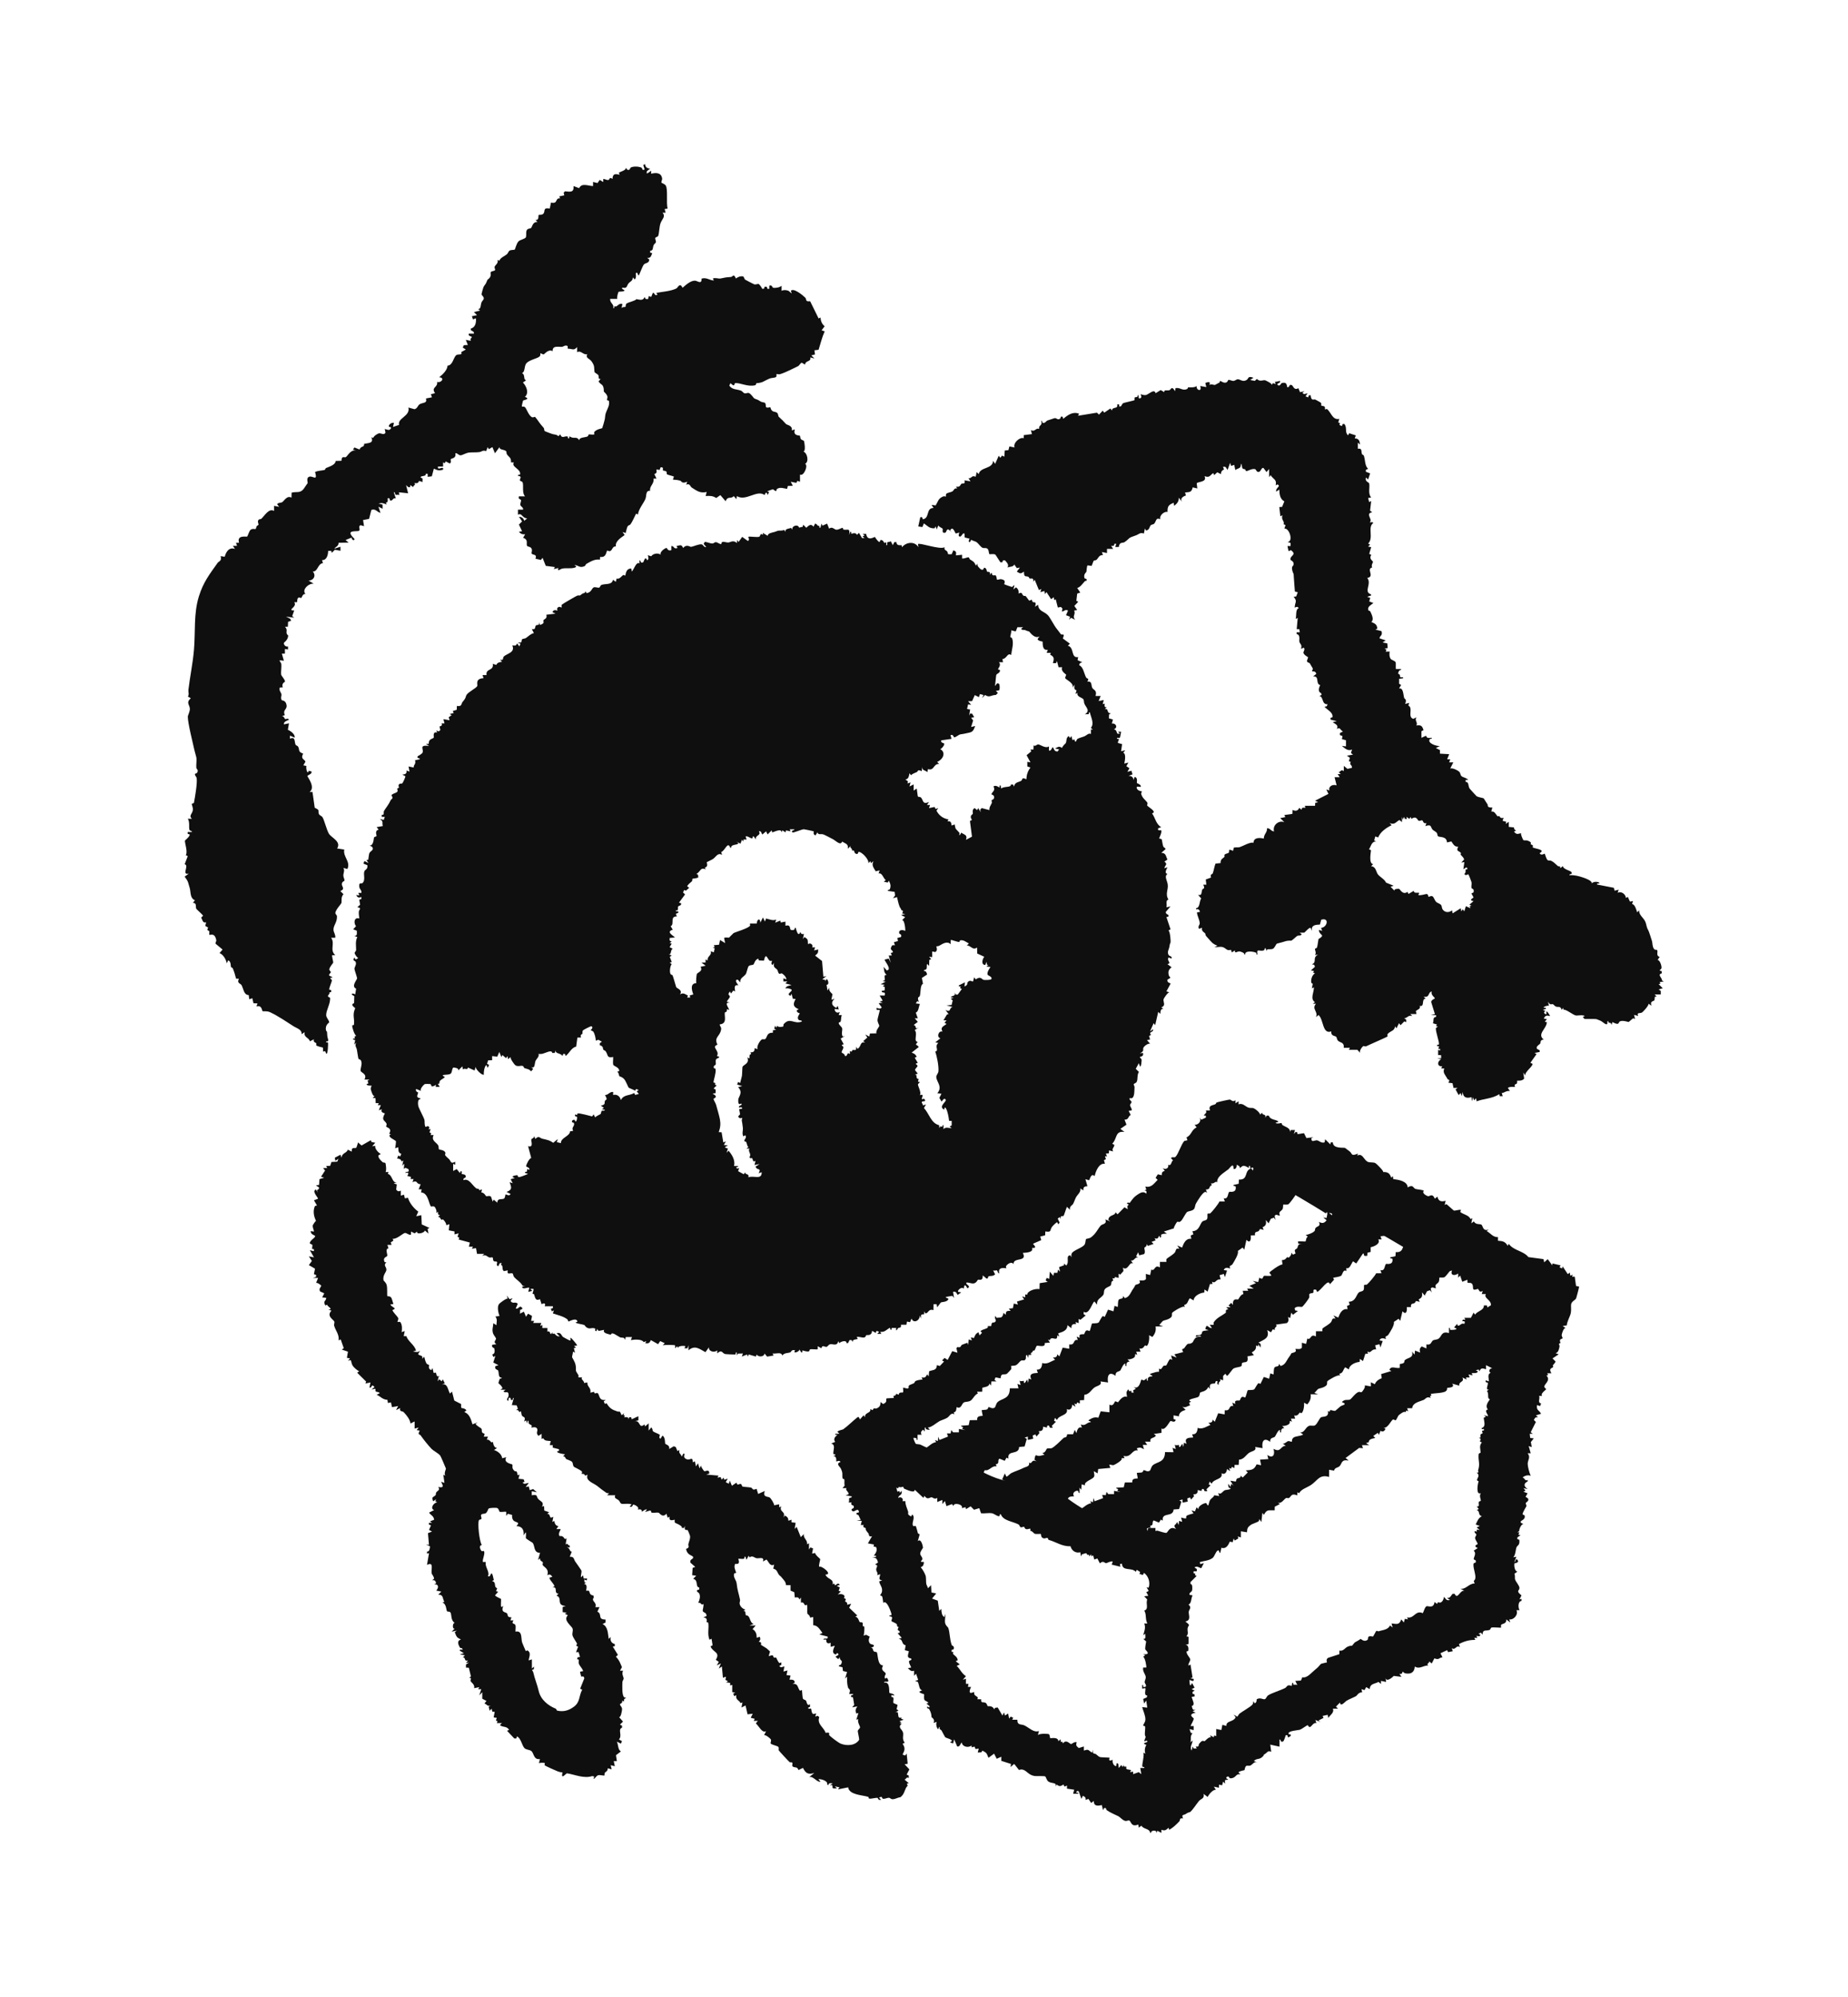
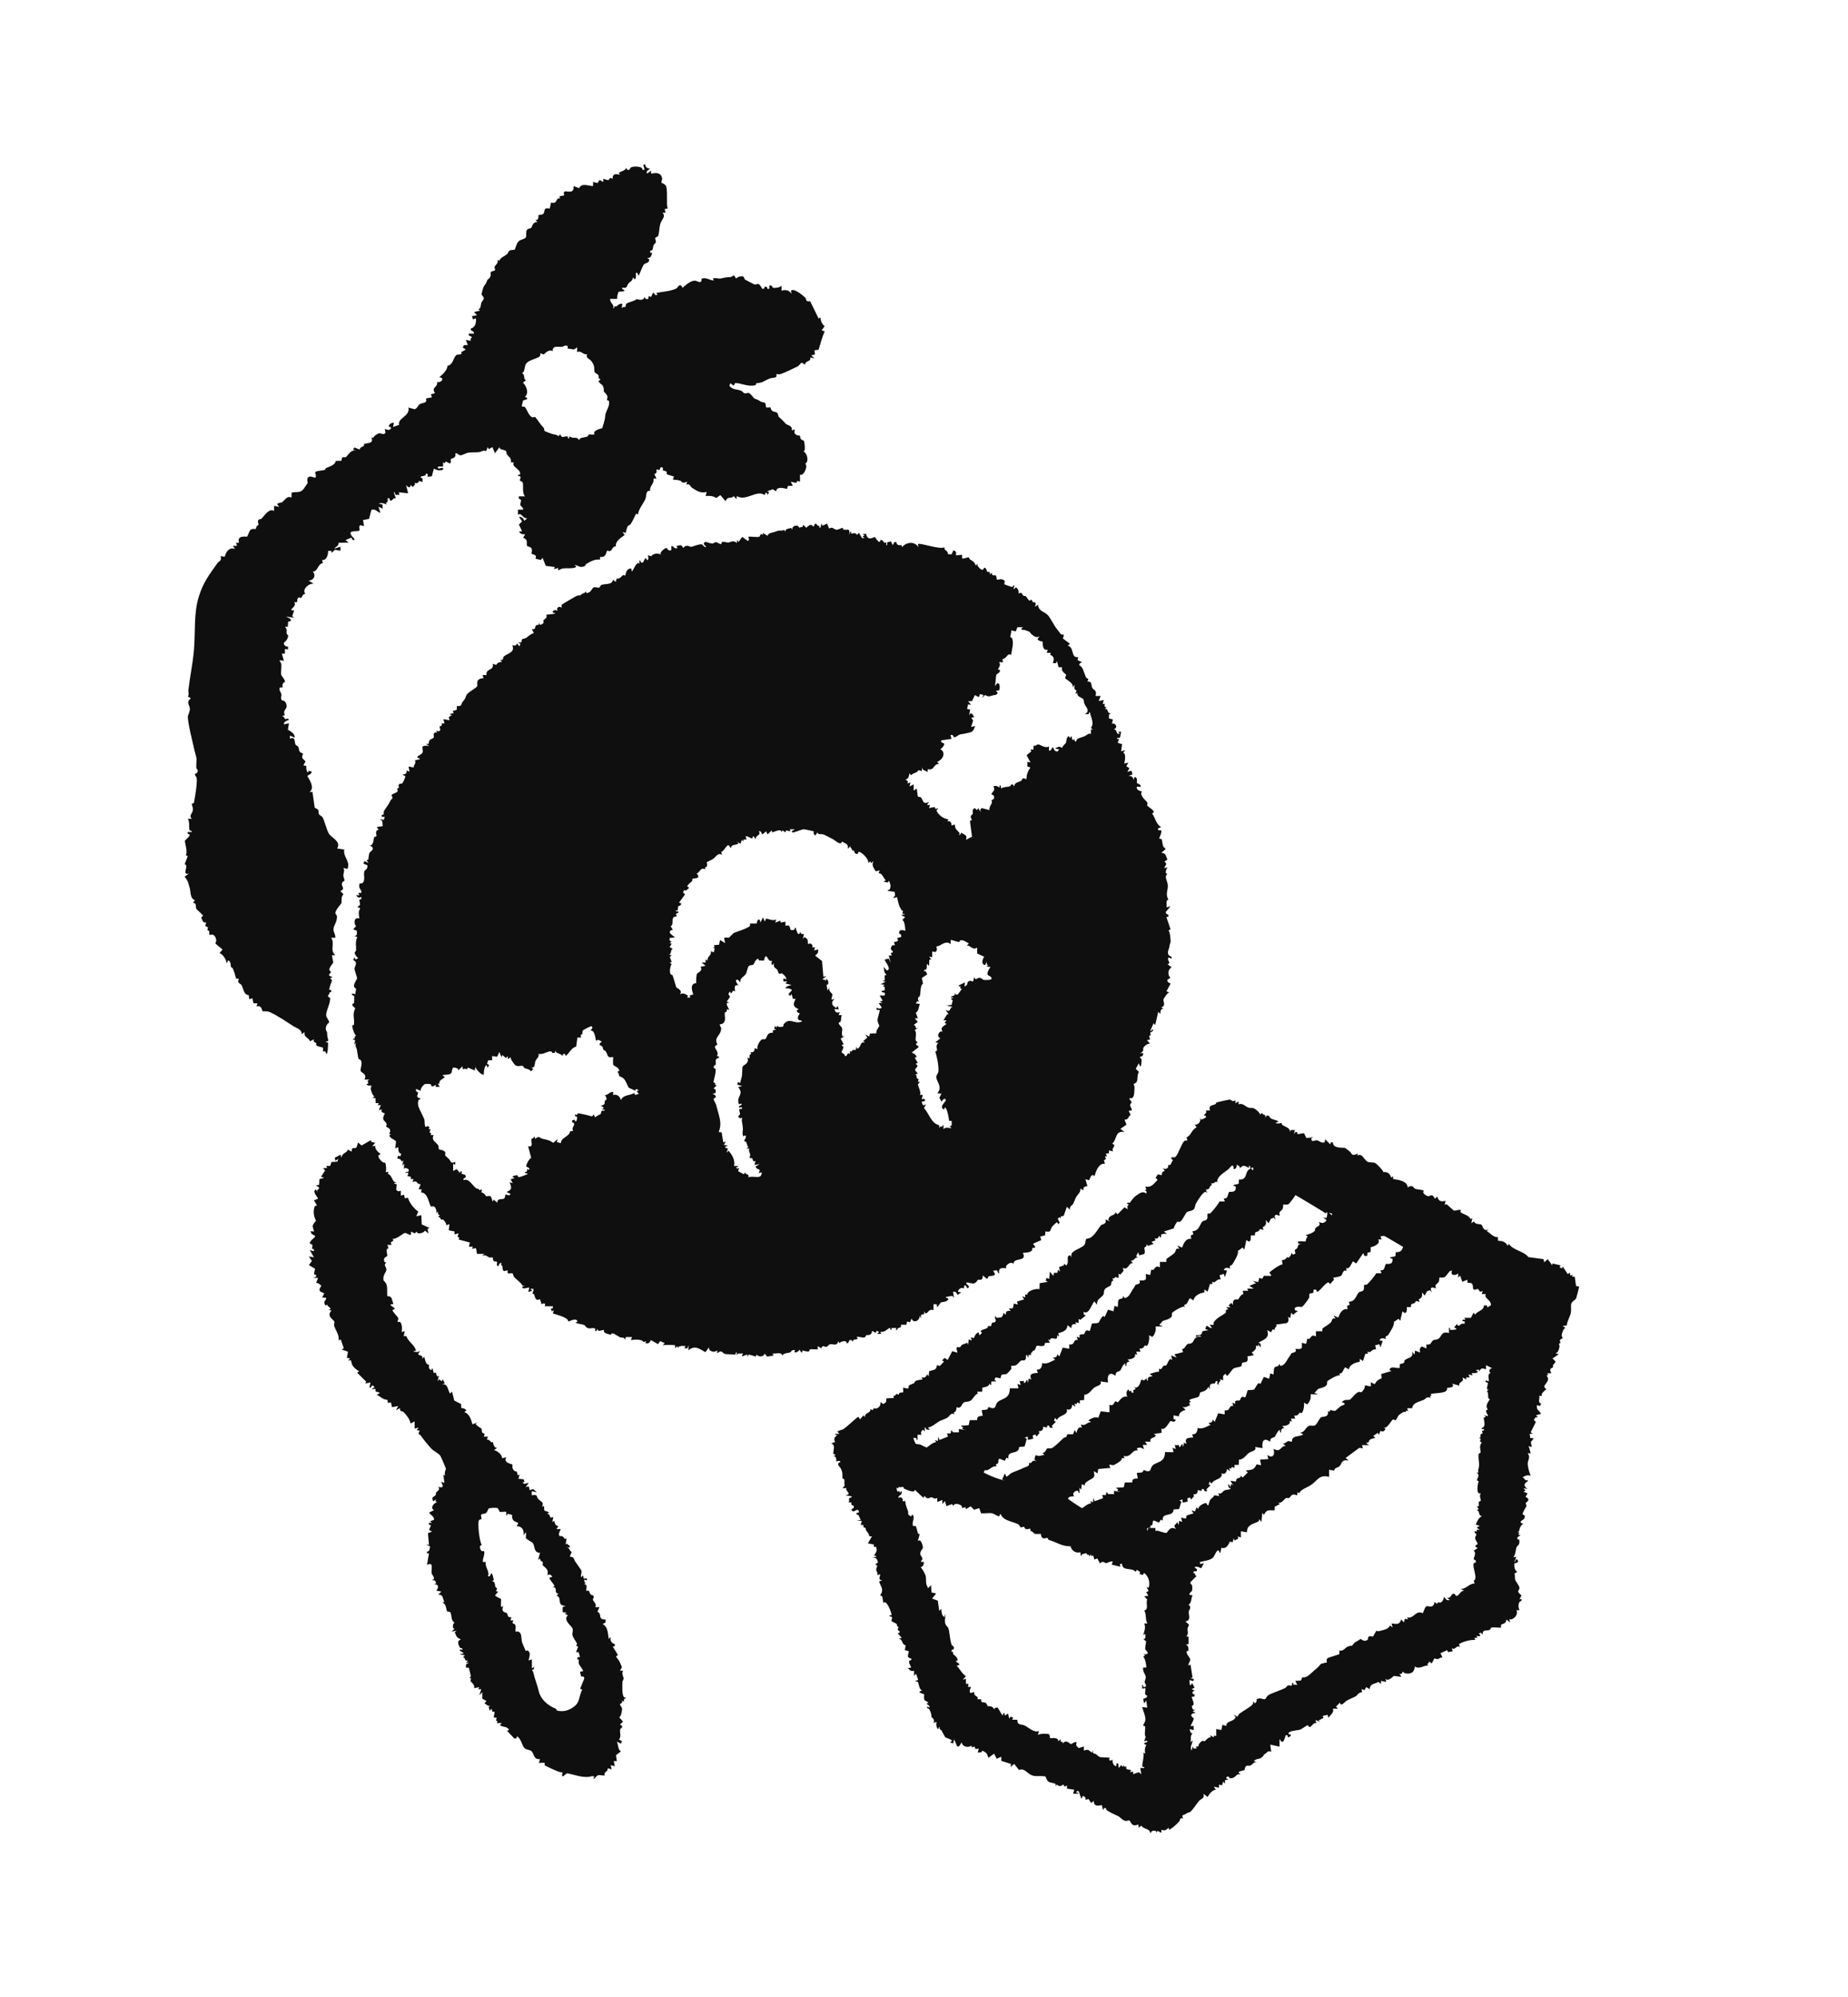
<svg xmlns="http://www.w3.org/2000/svg" id="THE_LOGO" data-name="THE LOGO" viewBox="0 0 282.19 304.9">
  <defs>
    <style>      .cls-1 {        fill: #0f0f0f;      }    </style>
  </defs>
  <path class="cls-1" d="M124.75,80.17c.3.18.33.1.35.11.08.08-.09.34.18.28l.16-.62.16.31.7-.31.31.77c.48-.39.76.13,1.09.16s.74-.27.96-.29c.08,0,.06.25.14.27.71.13,1-.33.87.82l.16-.47c.27-.07.1.24.17.29.04.03.64-.31.86.17l.3-.31.47.79h.39s-.31-.24-.31-.24l.32-.16-.31-.23h.54c.19,1.22,1.26.43,1.33.47.05.03.36.63.71.78l.16-.32c.42-.03.48.37.58.44s.38-.41.28.35c.29.05.07-.31.18-.43.07-.08.4-.04.52-.18l.31.61.24-.47h.31c.03.49.36.5.79.47l.07.31c.64-.8,1.93-.95,2.51,0l-.08-.47c.22-.28,3.39.91,4.07.47-.12.46.23.44.38.64.26.34-.16.49.7.43l.26-.6c.47.19.44.28.39.78l.94-.09v.55c.33.09.72-.19,1-.16.11.01.1.25.21.32.49.32.58.27.91.94l.23-.31c-.01.19-.02.31.11.47.79.98.84.15.91.16.41.03.38.54.43.59.14.13.58-.15.43.51l.23-.31c.13-.03.05.23.19.33.36.24.51-.39.67.7.15.07.41-.11.67-.06.86.15.4.71.43.75.04.05,1.12.43,1.18.43.13,0,.32-.35.39-.26l-.15.63.39-.31c.34.24.44.53.39.94.63-.3.49.15.72.31.16.12.3.03.34.06.15.13.5.68.54.7.12.07.36-.16.42-.12.05.04.05.28.17.36s.64-.18.32.71l.47-.31c.06,1,.89,1,1.46,1.56.41.4.94,1.59,1.45,2.19.18.21.54.73.58.76.19.17.67-.25.29.64l1.08.8-.31.31c1.03.26.42,1.94,1.57,1.73l-.09.48.71.31-.36.15-.1.31c.62.25.72,1.19,1.04,1.84.14.29.57.07.2.66.82-.09.53.59.78.99.18.3.74.32.48,1.2h.78s-.31.78-.31.78l.78-.16-.16.63.31-.08c-.04.34-.08.61.31.55l-.31.31c.73-.17.14.58.94.63l-.28.17-.02.59.61.17-.16.62c.67-.08.94.66.31.86.49.2.32.35.55.7h.39s-.31-.31-.31-.31h.47s-.13.86-.19.91c-.14.11-.49-.11-.44.18.61-.11.02.43.16.63l.62.17-.15,1.09.63-.15-.31.39c.46.09.27,1.21.16,1.64l.63-.15-.31.55.47.31-.31.55.62-.16.16.55-.62.23c.44-.02.74.18.78.63l.16-.47c.55.09.31.87.34.92.04.07.47.16.59.42.21.43-.63-.1-.62.31.12.53.74.52.78.55.05.05-.11.3-.09.39.2.66.58.86.89,1.25.19.23-.02.43.03.52.09.2,1.61.99.74,1.2.52.7.58,1.63,1.41,2.12l-.47.15c-.09.44.16.3.47.32.14.32-.35,1.19-.31,1.25.02.03.29.02.39.15.03.04.11.75.22,1.04.1.27.35.18.34.45l-.63.55c.73.02.67.49.93,1.03l-.46.31c.59.43.06.53,0,1.02l.47-.16c-.16.36-.52.9,0,1.02-.52.35-.07.98.03,1.55.15.88-.43,1.44.12,2.38-.5.1-.17.72-.31,1.17l.62-.15-.72.86c0,.48.55.27.4.7l-.3.08.63,1.88-.32.15c.26.2.37,1.65.31,1.86-.06.24-.07,0-.17.65-.06.41-.41.81-.09,1.28.1.16.53.12.43.51l-.47-.16c-.31.54.54.83-.16,1.02l.63.47c-.45.34-.57.66-.43,1.22.1.4.58.25-.2.67-.11.55.51.49.47.62l-.63,1.17.47.16c-.25-.07-.89.93-.91,1.05-.09.38.42.96-.34,1.22l.31.23c-.44-.02-.43.42-.47.78l-.31-.31-.47,2.03-.23-.31-.55,1.25.47-.31c.07.55-.75.29-.33.87l-.29.14.15.56-.47.08.47.54c-.35-.04-.89.35-1.02.64s.23.45-.54.85l.47-.08c.2.57-.43.57-.47.63-.05.08.24.23.27.41.02.13-.07,1.25-.26,1l-.16-.47-.47.86.48.48c-.32.42-.13,1.16-.35,1.53-.13.21-.44.24-.45.36,0,.1.14.29.13.45-.05.6.07,1.92-.75,1.65-.1.29.25.38.29.58.03.18-.24.31-.22.53s.31.49.25.77l-.47.08.32.62c-.46.21-.25.74-.95.71l.3.77-.93.64.63.47c-1.5-.2-1.06,1.01-1.88,1.8l.32.16c.05.37-.47.6-.17,1.02l-.63-.16-.03.45-.45.03.16.47-.31-.08.15.48-.3.13.15.56c-.92-.14-1.4,1.13-1.57,1.88-.59-.54-.72.6-.87.63l-.54-.16.31,1.08c-.48,0-.66.15-.62.64l-.47-.31c.15.52-.42.94-.64,1.33-.14.25-.32.79-.47,1.05-.13.22-.59.35-.46.9l-.47-.47c-.11.22-.45,1.32-.51,1.38-.13.12-.57-.16-.43.5l-.16-.31-.31.23.3.63-.23.23-.15-.31c-.16.03-.71.58-.82.75-.34.54,0,.8-.99.66l-.03.59-.75.19.16.54-1.25.55c-.07.08.84.73-.15.64.24.72-.93.72-1.42.77.77,1.46-1.52.59-1.41,1.72-.3-.49-.97-.02-1.15.31-.06.12.07.3.06.31-.07.05-1.36-.37-1.1.78-.24,0-.23-.37-.35-.45-.08-.05-.41.11-.59-.02l.31.62c-.32.35-.8.19-.99.31-.15.1-.04.43-.34.32l-.55-.47c.02.96-.53.58-.75.67-.04.02-.22.48-.62.55-.4.07-.74-.18-1.13-.12-.16.33.62.42.31.78-.29.34-.27-.55-.63-.31l-.08.47c-.27-.42-1.05.26-.86.47l.47.08-.55.39c-.21-.32-.21-.56-.7-.47l.15.94-.25-.33-1,.17c-.08.23.61.12.31.47-.26.31-.92.3-1.05.36-.06.03-.48.65-.59.74l-.08-.47h-.47s-.02.92-.02.92c-.77-.28-.75.51-1.23.49l-.16-.31-.03.45c-.58-.02-.47.14-.44.65l-.23-.47c.03.81-.96,1.27-1.25.47l-.23.55-.47-.09-.08.48h-.84c.07.59-.21.37-.43.52-.09.06-.37.78-.3-.06-.14.09-.57,0-.63.03-.14.06.03.35-.23.28l-.08-.31c-.62.33-.75.69-1.49.63l.16.31h-.63s.31-.31.31-.31l-.39-.16-.15.32-.54-.32c-.08.85-.73.59-.91.67-.03.01-.03.3-.32.35-.31.05-.77-.16-1.12-.08l.16.31c-.32.08-.83.05-.79.47l-.15-.31h-.31s-.24.47-.24.47h-.23c.03-.52-.82-.27-1.1,0l-.16-.31c-.16.82-.78.43-1.17.47-.34.04-.44.38-.62.41-.32.04-.63-.38-.79.22l-.55-.32v.46c-.09.09-.88-.05-1.15.02-.12.03-.1.28-.21.31-.38.09-.94-.17-.98-.14-.07.06.1.36-.17.3l-.31-.47c.13.35-1.11.77-.63.16-.55-.2-.6.24-.75.3-.38.14-.91.05-1.21.48-.17-.6-.95-.22-1.49-.31l.16.31-.99.17-.41-.48c-.01.52-.92.61-1.18.16l-.14.31-1.09-.32-.1.32-.16-.31-.78.31.16-.47-.76.02-.18.29v-.47c-.26-.07-.07.29-.26.32-.08.01-1.48-.05-1.55-.08-.46-.18-.47-.74-1.17-.09v-.47c-.39.41-1.37.19-1.26-.47l-.54.75c-.89-.46-1.59-1.15-2.59-.28v-.78s-.16.47-.16.47h-.47s.16-.31.16-.31c-.13-.11-1.26-.09-1.1.31l-.16-.31-.31.31c-.02-.14.04-.35-.02-.45-.04-.08-1.63-.08-1.87-.02l.31-.31-.7-.32-.32.47-1.1-.62c-.2.45-.35.54-.86.47l.16-.31-.4.14c-.27-.47-1.38-.41-1.95-.3l.16-.47h-.94s-.16.47-.16.47c.02-.53-.45-.3-.74-.44-.43-.2-1.27-.95-1.38-.37-.37-.13-1.33-.24-1.02-.76l-.85.17-.25-.33c.05.54-.44.4-.24,0-.37-.23-.69-.01-1.02-.07-.45-.09-.62-.48-.66-.5-.27-.11-1.03-.19-1.37-.37l.31-.16c-.17-.71-1.33.04-1.39-.01-.03-.02-.06-.27-.19-.36-.6-.45-1.47-.63-2.18-.88l.16-.47-.31.16-.16-.39c.25-.13.39,0,.31-.39h-1.25c.21-.48-.1-.53-.47-.31l-.25-.77c-.71.34-.73-.27-.9-.75-.02-.05-.21-.05-.22-.08-.05-.1.21-.53.11-.75h-.47s.31.31.31.31l-.62.16.16-.62c-.22-.16-1.01.37-1.1-.16l.47-.16c-.19,0-.34.1-.47-.12-.27-.48-.8-.73-1.23-1.23-.12-.13-.13-.46-.2-.51-.31-.19-.92.33-.76-.49l-.59.12c-.38-.29-.03-.89-.45-.94l.11-.28c-.43-.12-.3.26-.55.47-.35-.17-.08-.5-.15-.64s-.35-.02-.49-.14c-.21-.17-.07-.49-.21-.56-.11-.06-.33.06-.48,0-.4-.14-.5-.5-1.09-.24l.31-.31h-1.1s-.15-.87-.15-.87l-.63.09.16-.31h-.63s.16-.63.16-.63l-1.72-.47.11-.28-.28-.13.17-.53-.63.16v-.45s-.87-.17-.87-.17l.09-.94-.47.16c0-.31-.28-.7-.51-.89-.04-.03-.2.09-.24.06-.12-.1-.18-.46-.51-.43l.31-.31c-.33.05-.35-.18-.31-.47l-.31.16c.2-.2-.06-.75-.19-.9-.18-.2-.55-.05-.57-.07-.36-.35-.4-2.11-1.53-2.16l.1-.47h-.47s.32-.78.32-.78c-.74.02-.41-.69-1.25-.32l.16-.47h-.46s.07-.32.07-.32l-.55-.15c-.06-.05.52-.64-.31-.47-.01-.33.7.08.47-.55-.05-.13-.32-.08-.4-.24l-.31.16.08-.78-.31.31.15-.78-.28.13c-.06-.35-.33-.41-.66-.44l.17-.46.3.14.17-.39c-.54-.2-.41-.52-.47-1.02l-.47.16c.05-.18.14-.99.12-1.07-.03-.09-.7-.45-.76-.51-.71-.65.49-.45-.28-.63.52-.87-.35-.92-.46-1.11-.03-.05.14-.27.06-.44-.26-.54-.86-.46-.25-1.56-.37-.11-.65-.23-.46-.64l-.47.16.31-.78h-.47s.16-.31.16-.31h-.47s-.03-.76-.03-.76l-.44-.02.31-.31c-.27.14-.56-.84-.6-1.06-.03-.21.16-.49.13-.51-.05-.04-.68.07-.78-.24l.29-.1-.12-.44.3-.16h-.78c.47-.83-.45-1.02-.57-1.29-.13-.3.31-1.07.05-1.59-.11-.23-.35-.21-.39-.28s-.21-1.21-.25-1.43c-.06-.33-.35-.52-.1-1.05l-.31.31.16-.69-.32-.09c-.07-.26.22-.1.28-.18.05-.06-.27-.27.19-.37-.31-.28-.6-1.2-.61-1.58,0-.08.25-.04.27-.14.12-1-.29-1.43.19-2.51.02-.05-.88-.55-.17-.77l.03-1.09c-.62-.22-.41-.57.14-.25l.14-.87c-.79-.35.1-1.31.15-1.58.02-.1-.38-1.23-.4-1.4-.04-.32.3-.6.21-1.01s-.58-.13-.25-.77l.23.31.4-.24c-.23-.05-.57-.62-.57-.78,0-.11.23-.26.23-.46,0-.68-.15-1.25.18-1.96l-.47-.16c.54-.02.38-.39.4-.8l-.56-.22.43-.47c-.4-.51-.28-1.43.51-1.18-.05-.29-.1-.74-.08-1.02.02-.38.55-.55-.23-.7l.43-.38-.13-.77.32-.1v-.31c-.38.15-.61.1-.78-.31l.47.07-.16-.39h.47c.09-.36-.27-.58-.31-.87-.13-.82.36-.53.43-.59.59-.44.13-1.38.35-1.86.1-.23.54-.28.45-.9l-.61-.25.16-.39.62.31-.31-.47.27-.03c.05-.2.08-.78.17-1.01.15-.36.84-.48.38-1.01l-.36-.15c.68.02.62-1.14.7-1.25s.33-.13.37-.19c.07-.12-.35-.84.33-.99l-.31-.39.94-.16c-.16-.63.17-.66-.47-1.09l.62.15.16-.47h-.47s0-.31,0-.31c.48.08.22-.37.35-.59.33-.55.67-.9.99-1.59.16-.35.51-.19.14-.8.19-.3.7-.31.89-.54.15-.17-.04-.38,0-.46.05-.13.22-.07.26-.18.02-.04-.11-.23-.05-.39.14-.33.46-.14.56-.26.12-.13.48-.91.47-1.08l-.47-.24c.45-.06.72-.12.63-.63l.47.16-.15-.78.78.16c.01-.53.38-.43.22-1.11l.72-.15c.07-.25-.56-.07-.31-.47.03-.04.63-.29.74-.57.21-.52-.64-1.17.98-1l-.47-.31c.15-.03.43.1.43-.09-.02-.67.61-.68.75-.84.1-.12-.26-.99.55-.8l-.16-.31.4.14.23-.22-.13-.53c.31-.11.45-.15.31-.48h.45s-.16-.64-.16-.64l.94.16-.14-.45.46-.33-.31-.16.62-.16-.15-.3.61-.19.03-.59c.82.13.62-.33.87-.62.61-.7.39-.75.63-1.11.26-.39,1.43-.99,1.6-1.29.12-.22-.4-1.14.97-1.22l-.16-.47h.62c-.19-1.05,1.15-.6.95-1.72l.53.17c.18-.39.48-.41.88-.48l-.31-.31c.64.13.37-.26.57-.48.44-.47,1.8-.6,1.31-1.71.4.03.59.1.71-.31l.39.47c.04-.37.36-.5-.15-.47v-.15c.66.16.37-.35.56-.49.12-.09.41-.07.57-.18.39-.27.73-.65,1.21-.75l-.31-.62c.66.13.43-.3.61-.53.14-.19.65.09.49-.56l.16.47c.8-.32.45-.4.52-.71.04-.18.64-.24.43-.85l1.4-.17-.47-.23c.24-.53.72-.2.78-.24.02-.01-.1-.22-.06-.31.23-.49.66-.12.69-.16.03-.05-.07-.32.03-.43s2.2-1.33,2.33-1.37c.58-.17.14.21.79-.29.17-.13.52-.06.45-.41l.23.31c.72-.14.73-.65,1.03-.86.21-.14.71.08.86.02.18-.07.16-.32.35-.41.52-.23,1.65.05,1.76-.79l.46.31.09-.49c.5.14.75-.41,1.05-.55.08-.04.26.12.27.11.11-.11.04-1.11.94-1.1l.08.47c.33-.33.68-1.59,1.17-1.25v-.47c.3.04.03.49.55.31.11-.04.29-1.12.63-.31.29-.2.17-.51.08-.78l.54.16c.21-.4,1.13-.61,1.5-.16-.41-.35.56-1.13.86-1.11.04,0,.16.55.71.33v-.63c.48,0,.28.52.94.31l-.16-.31c.58-.08.73-.32,1.02.31.52-.66,1.04-.15,1.22-.18.37-.06,1.16-.44,1.6-.38.24.03.35.51.7.41l-.39-.47.16-.31c.37,0,.81.24,1.16.24.22,0,.35-.21.53-.2.26.01.58.3.8.29.09,0,.07-.3.19-.32.32-.08.64.1.92.08.35-.02.72-.44,1.33.08v-.47s.24.31.24.31l.55-.78.86.62c.38-.15.02-.56.08-.62.13-.13,1.46.13,1.7-.04.16-.12.06-.59.57-.27l-.08-.31.77.46c0-.4.64-.48,1.03-.59.25-.07.47-.17.5-.18.29-.07.66.04.98-.14l.17.3c.01-.54.5-.43.88-.61l.22.3c-.19-.62.87-.91,1.01-.33l.56-.14.07-.31.47.47c.37-.35.72-.68,1.1-.16l.24-.47c.06-.04.31.17.4.23ZM156.29,95.76h-.93s-.26.64-.26.64l-.69-.17c.08.23-.17.89-.13,1.02.02.08.24.09.27.2.29.83-.06,1.7-.14,2.55-.59-.42-.65.57-1.34.62l.09.48h-.63c.45.43-.19,1.05-.15,1.09.02.03.5,0,.25.4-.15.24-.41.26-.5.46-.04.08-.13,1.44-.21,1.65.2-.03.24-.57.62-.31.12.09.18.82.02,1l-.49.09.31.31-.31.31c-.71-.01-.98.48-1.64,0l-.48.48.24-.47-.55-.15-.16.47-.63-.31-.41.92-.61.02.47.55-.47-.08-.16.71.47.08-.16.94.15-.31h.31s.32.55.32.55l-.47.08.31.41-.31,1,.62-.15c-.37,1.07-.6.92-1.49,1.14-.32.08-.33.06-.75.13-.31.05-.68.46-.98.46-.04,0-.15-.54-.55-.32l.16.55-1.57.23c-.13.4.4.4.45.49.1.16-.35.8-.61.84.97.55.38,1.63-.47,1.96l.31.31c-.93-.03-.71,1.09-1.72.79l-.08.47c-.34-.35-.78-.19-.78-.78l-.08.62c-.74-.31-.51.02-.75.14-.3.15-.65.23-.89.49l-.23-.31c-.08.4-.13.92-.63.94l.39.3-.07.32.47-.16-.16.62.63-.31v.94s.47-.31.47-.31c.05.17.14,1.19.19,1.23.09.06.31.02.43.11.41.34.21,1.2,1.26.7l-.31.47h.47s-.16.47-.16.47l.85-.17.16.31.4-.14-.27.39c.38.74,1,1.2,1.83,1.34l-.15.3c.51-.09.57.17.63.63l.47-.16c.05.2.07.5.16.66.03.06.56.58.57.62.02.08-.18.81.28-.03.49.37.98.31.71,1.1l.92-.49-.31-2.39.31-.16c-.47-.65.11-.86.12-.91.06-.22-.17-.65.28-.9l.39.31.16-.31.39.62-.08-.39.23-.23,1.17.31c-.05-.47.24-.76.37-1.1.05-.14-.08-.32-.02-.43.03-.05.31-.05.36-.33.1-.49-.42-.49-.4-.57.11-.37.67-.56.31-1.18.37-.29.9.19.94.16.05-.04-.12-.38.16-.31l.08.47c.45-.41,1.51-.09,1.49-.62h.31s.16.31.16.31c.1-.69.8-.68,1.09-.87.24-.15.03-.65.79-.23.05-.72.2-1.23.63-1.8l-.48-.17v-.7s.48.08.48.08l-.59-1.09.71-.59-.12-.28h.46s.02-.63.02-.63c.26.2.48-.15.7-.15.31,0,1.11.68,1.64.3v.63c.37.18.48-.63.62-.47.14.15.16.65.7.62l.24-.31-.63-.16c.53-.23.55-.39,1.09-.08.04-.29.52-.67.54-.71.19-.35,0-.84.48-1.1l.16.31.23-.31.17.62.28-.11c.19.79.35.02.43-.04.23-.17.84-.31,1.12-.43.34-.15.63-.54.98-.35v-.71s.31.08.31.08l-.31-.32c.56-.64,0-1.61-.16-2.34-.25-.07-.12.23-.18.26-.1.04-.43-.03-.6.05.87-.58.25-1-.04-1.61-.11-.22-.06-.53-.16-.7-.17-.28-1.1-.38-.9-.99l-.31.16.16-.54c-.46-.15-.33-.43-.32-.87l-.31.47c.31-.67-.92-1.2-1.08-1.43-.11-.16.16-.46.11-.58-.02-.06-.87-.53-.6-1.12h-.55s-.24-.94-.24-.94l-.15.31h-.47c.18-.67.24-.96-.43-1.29l.11-.28h-.63s.16-.47.16-.47c-.95.19-.73-1.18-.79-1.24-.05-.05-.67-.06-.77-.4l.31-.39c-.82.42-1.51-.73-1.6-.76-.27-.1-.13,0-.55-.19-.25-.11-.52.04-.67-.23l.31-.23ZM121.36,126.61h-.78s.16.31.16.31l-.72-.14-.07.3-.47-.31-.16.31c.08-.73-1.33.04-1.41,0l-.07-.31-.63.62-.23-.47-.55.47c-.14,0-.14-.62-.55-.47.42.67-.59.53-.47,1.25l-.31-.47c-.26-.06-.08.2-.23.28-.2.1-.67-.4-1.02-.28l.16.47h-.47s-.07.32-.07.32l-.16-.31-.24.62-.62-.31.31.23c-.15.37-1.17.12-1.1.7h-.15c-.39-1.08-.81.51-1.38.65l.13.45c-.64-.4-.88.25-1.36.6-.24.17-.94.47-.98.51-.03.04.3.73-.29.8l.12.28c-.85-.34-.76.37-1.41.71.36.13.23.19.29.52-.2.18-.87.18-.89.22-.05.07,0,.3-.08.38-.25.25-.56.42-.73.77l.31.23-.5.44-.27-.11-.17.38.31.3-.93,1.26.31.08c.13.38-.35.36-.43.5-.12.22.14.68-.35.59-.06.28.25.1.31.15.29.29-.32.31-.32.4l.16.38c-1.15-.03-.3,1.22-.95,1.49l.32.54c-1.18.33.3,1.02.31,1.18l-.78.08c-.05.42-.02.41.31.55l-.31.23.31.08-.32.54.47.24c-.4.23-.13.93-.62.86l.47.16-.29.23.3.79-.32.08.31.23c-.25.29-.34,1.13-.2,1.46.08.19.3.19.32.22.11.23.45,1.49.56,1.82.08.22,1.07.42.58,1.13.5-.32.78-.05,1.23.18l-.13.29h.47s-.08-.32-.08-.32l.55-.15c-.24-.65-.53-1.69.47-1.73-.11-.17.03-1.34.07-1.4.16-.26.97-.4.56-1.09l.78-.17-.63-.47.62-.02v-.46s.32.16.32.16c-.1-.72.66-.72.47-1.41l.47.16.14-.61-.3-.09.29-.1-.13-.29.8-.07.15-.72.78.47-.16-.78c.2-.15.68-.02.75-.05.04-.02.62-.65.69-.69.29-.17,2.26-.72,2.53-1.14.05-.08-.1-.26.02-.32h1c0-.58.49-.98.55-.15l.39-.78.31.63.16-.47c.53.1.98.38,1.56.16l-.16.47.78-.31.08.29.71-.14v.63c.85-.25.63.49.8.61.2.13.73.07.61-.29h.15c.11.31.3,1.27.63.83l.08-.21c.12.31.19.37.55.32l-.16.78.23-.31c.64.35.48.44.55,1.1.34-.34.89.14.62.47h.47s-.16.47-.16.47l.63-.15c0,.58-.06.58-.47.94l1.06.83.2,2.39.46-.08-.62.47.47.12v.19s.16-.31.16-.31c.16-.13.56.83.02.85l.14.87.31-.47c-.24.54.43.96.44,1.02.02.12-.18.8-.13.86l.47-.16c-.6.56-.49,1.01.24,1.41l.23-.31.16.54-.63-.08c0,.45.36.72.78.47l-.16.47h.47c-.12.29-.08.74-.17.98-.05.14-.26.12-.27.14-.14.3.43.63.5.9.08.3-.18.83.09,1.26l.31-.08-.63.39.47.87c-.63.15-.09.18-.06.46.03.22-.28.57-.26.77,0,.1.55.23.48.56h.23s.26-.44.26-.44l.29.13v-.47c.38.29.29-.08.39-.12.27-.1.66.23.55-.51l.23.31c.63-.37.32-1.17,1.17-.94l-.31-.23.63-.55-.31-.46.62.31.09-.47.99-.02c-.13-.43.43-.99.44-1.15,0-.15-.29-.5-.27-.94,0-.19.39-1.43.33-1.49-.31,0-.56.12-.47-.31.29.07.57.25.78-.08l-.47-.63.62-.08-.47-.16.47-.16-.47-.78h.78c.19-.79-.43-.19-.47-.7l.46-.09.02-.52-.32-.1.31-.23-.63-.08.78-.39-.47-.08.31-.15c.1-.27-.24-.86.31-.79-.47-.43-.36-.69-.47-1.25l.47.55c.91-.09-.41-1.52-.31-1.65l.62-.16.31.63-.31-1.1h.47s-.16-.38-.16-.38l.32-.09c.04-.46-.59-.25-.16-.99.1-.17.31-.1.48-.1l-.16-.47.62-.17-.09-.47.56-.15c.16-.44-.24-.47-.25-.5-.22-.57.42-.68.88-.43.06-.07-.06-1.71-.47-1.64l.47-.47-.62-.31.63-.16-.47-.08c.3-.59-.08-.44-.1-.5-.13-.37-.21-.32-.3-.57-.18-.47-.27-.94-.38-1.43l-.62.16.32-.41-.07-.55-1.03-.15c-.06-.25.22-.07.3-.27.21-.51.07-.84-.15-1.29l-.17.29-.61-.14.31-.23c-.43-.34-.53-1.16-1.1-1.02l.16-.47-.6.14c-.3-.54-.67-.89-.34-1.55l-.39.31-.08-.31-.31.31c.13-.57-1.02-1.76-1.49-1.73l-.17.33c-.75-.03-.24-.68-.83-.52.06-.44-.46-.39-.18-.75l-.47.47c.13-.76-.36-.77-.87-1.1-.22.68-.95-.12-1.38-.35-.35-.18-1.28-.68-1.48-.74-.41-.13-.79.13-.9-.32l-.31.47c-.45-.18-.22-.59-.25-.61-.06-.05-1.41-.32-1.5-.33-.32-.02-1.67.62-1.78.47-.27-.38.38-.22.31-.47ZM146.54,143.79c-.28.11-1.25-.39-1.37-.26v.63c-.53-.56-1.22-.07-1.74.22-.15.09-.42.08-.45.1-.04.03.3.59-.16.87l-.47-.09v.87s-.47-.08-.47-.08l.31.39-.28.1-.04.92-.31-.31c-.13.44.16.9-.47.94v.15c.33-.03.41.26.48.54l-.8.52.17.9c-.45.17-.32,1.37-.49,1.87-.06.16-.48.08-.14.89l-.24-.12-.23.35.63.08c-.2.44-.19,1.16-.63,1.33l.31.86h-.47s.47.55.47.55l-.63.47c.57.18.02.77.78.39l-.63.39c.53.55-.25,1.74.47,1.8-.52.61-.16.33.16.78l-1.09.86c.43.18.52.19.78.63l-.31.15.47.79c-.65.16-.05.23-.04.47,0,.13-.38.42-.39.63l.43.54-.47.16c.54-.08-.01.59.6.66l-.11.42c.61.02.03.18,0,.43-.03.16.58,1.25.29,1.62.78-.27.21.43.31.63.01.02.35-.22.47.08.17.43-.56.01-.47.46.02.09.2.23.16.4l.47-.16-.31.55c.81.87,1.07,2.32,2.31,2.62l.04.44.18-.28c.46.25.14-.16.45-.19v.63c.4-.4.74-.12,1.25-.16l-.31-.23.31-.18v-.69s-.39,0-.39,0c-.06-.53-.22-1.45-.47-1.88s-.22.12-.31.16c-.95-.53.55-1.25.23-1.56-.32-.32-.52.41-.62.31l-.32-.54.32-.63-.63-.08c.84-.99-.09-1.67-.16-2.44-.03-.33.3-.54.33-.93.06-.77-.22-2.25-.49-2.98.66-.18-.19-.79.48-1.33l-.47-.08.78-.63c-.61-.13-.32-1.2.32-1.02-.4-.69.18-.8.62-1.17l-.31-.16.31-.39h-.47s.53-.89.53-.89l.25-.06-.47-.62c.92.42.48-.32,1.09-.47l-.94-.23.78-.08.17-.7-.32-.24.47-.16-.47-.08c.33-.32.76-.09.63-.71l.15.31h.31s.63-.86.63-.86c-.46-.1-.15-.31-.19-.36-.06-.08-.34.08-.28-.18l.94-.47-.08.63c.57-.21.42-.55.44-.58.43-.58.72-.08.88-.2l.16-.62.24.32c.82-.56.89.01,1.24.08.13.02,1.14.05,1.18-.17.07-.36-.53-.46-.6-.63-.13-.32.24-.91.44-1.17l-.63-.08.31-.23h-.19s-.12-.47-.12-.47l-.16.47c-.69,0-.46-.91-.16-1.25l-1.08-.5-.02-.91c-.72.48-.9-.32-1.56-.31l.31-.31c-.41-.2-.79-.58-1.31-.48-.11.02-.11.26-.14.27ZM117.49,146.62c-.3-.19-.54-1.34-.84.04l-.76-.03-.1-.28c-.55.18-.6.79-.74.9s-.52.06-.71.23-.31,1.08-.5,1.29c-.27.33-.56.41-.73.76-.07.14-.08.26-.07.42-.17-.04-.33-.6-.62-.31-.19.19.35.75.31.78-.68-.14-.55.46-.47.94l-.29-.13-.34.45-.16-.31c-.53.6.03.49-.02.83-.02.13-.52.68-.45.73l.47.16c-1.09-.16-.03.92-.16,1.1-.51-.29-.19-.04-.37.25-.04.07-.24.06-.26.17-.09.56.4,1.68-.78,1.78.02.33.26.37.22.74-.14,1.12-1.16,1.18-.56,2.36-1.04.36.43.94-.09,1.73.83.18-.04.36-.11.48-.16.27,0,.6-.08.84-.03.08-.41.15-.27.5.04.09.25.06.26.18.09.63-.33,1.72-.31,2.01,0,.08.25.08.27.12.05.1-.24.23.21.35l-.47.47.31.18v.53s-.47.08-.47.08c1.02.52.15.73.15.79,0,.2.3.62.38.9.16.56.49,1.69.59,2.23.13.71.07,1.28-.18,1.96l.44.02.26,1.55.39-.16-.31.55.63.08-.47.23c.07.16.41.2.45.25.04.05-.2.44-.14.61l.23-.31c.56.62,1.07,1.48.86,2.35h.63c-.01.33-.57,0-.16.4l.31-.08-.16.47.86.47.23-.31c-.03.49.64.11.48.78.77-.34,2.06.47,2.03-.78l-.47.16c.48-.92-.25-.35-.47-1.02l.62-.39-.78.15.16-.63c-.64.34-.22-.64-.78-.39l-.15-.16c.38-.56-.29-.84,0-1.33h-.47s.31-.23.31-.23c-.23-.19-.21-.53-.32-.74-.07-.14-.32-.11-.31-.2.02-.29.43-.5.16-.86l-.31.16c-.22-.44-.03-.84-.06-1.25-.03-.35-.11-.84-.17-1.17-.02-.14.1-.33.07-.39-.02-.03-.47.23-.62-.24l.29-.31-.14-.78.47-.09c-.03-.38-.46-.13-.47-.15-.21-.39.63-.31.31-.63-.03-.03-.5.46-.45-.55.02-.53.8-1.07-.02-1.95l.63-.16-.78-.24.15-.39.31.16c.07-.36.2-.7.27-1.06.04-.21.06-1.35.09-1.41.19-.37,1.11-.47.74-1.44l.31.16c.09-.3-.09-.61.27-.66l-.1-.27c.48,0,.66-.16.62-.64l.47.16c-.21-.4.34-1.32.67-1.51.11-.06.41.08.55-.09.28-.35.19-.95,1.11-.92v-.37s.49-.08.49-.08l-.29-.17.14-.45.16.31.16-.31c.09.3.89.16.92.12.05-.06,0-.28.08-.37,1-1.1,1.53.09,2.76-.38.01-.31-.41-.04-.57-.38-.17-.36.28-.83.26-.87-.02-.03-.47-.07-.47-.47l.31-.16c-.87-.37-.93-.75-.47-1.57l-.43-.03-.2-.76-.16.31c-.78-.27.38-.68.16-.94-.11-.13-.74-.3-.94-.16.14-.46.58-.42.94-.55l-.94-.24.31-.31h-.62s0-.47,0-.47l.47.16c-.02-.35-.43-.79-.73-.92-.06-.03-.27.12-.37.06-.18-.11-.19-.44-.3-.6-.24-.32-.67-.28-.48-1.05l-.23.31c-.38-.15-.05-.6-.08-.62-.03-.03-.28.04-.42-.04ZM90.61,157.51c-.08-.11-.4-.17-.41-.28.23-.12.4-.5.07-.55-.11-.01-1.16.53-1.23.61-.17.19-.05.39-.11.52-.1.2-.35.02-.22.59h-.54s-.19,1.39-.19,1.39c-.74.14-1.01,1-1.62,1.43l-.08-.31c-.4-.08-.25.07-.39.31-.28-.51-1.2-.29-1.02-.94l-.16.47h-.39c-.04-.55-.98,0-1.45.12-.22.06-.45.03-.66.04.23.32-.32.79-.42,1.02-.2.45-.02,1.2-.68,1.02l.31.23-.32.39c-.32-.41-.7-.36-1.04-.52-.07-.03-.09-.26-.24-.31-.3-.11-.68.16-1.11-.1-.17-.11-.81-.99-.74-1.26l-.39.32-.08-.47-.23.31-.55-.47-.16.31-.31-.78-.32.72-.78-.09v.63s-.61.02-.61.02l-.17.54.31.14-.16.39c-.22.11-.13-.49-.31-.31-.24.24-.38,1.06-.32,1.41-.22.23-1.4-.89-1.25-1.25l-.16.63-1.02-.45c-.11.49-.41,0-.78.28l-.08-.46-.62.62c.05-.39-.4-.38-.7-.45-.3.06-.19.72-.46.94-.4.32-1.85,0-.88.53-.21.22-.52.32-.73.54-.22.23.05.53-.37.48l.31.47h-.63s.08-.31.08-.31c-.97.52-.59.08-.88-.12-.03-.02-.78-.02-.82-.01-.15.04-.91.84-.57,1.07l-.78-.31c-.2.4.3.5.3.54-.03.37-.46.76.33.88v.15c-.45-.07-.38.88-.25,1.21s.81,1.66.87,1.88c.09.31-.03.79.18,1.14l.38-.14.22.21-.14.31.31-.08-.16.54.27.12-.11.28h.47c-.42.85.39,1.06.7,1.58.1.17.03.49.11.59.07.08.69.08.93.41.14.2-.03.38,0,.45.07.18.45.48.61.64.32.31.21.8.94.4v.47s-.31-.16-.31-.16v1.1s.55-.29.55-.29l.47.6.16-.31c.26.09.07.42.11.44.12.09.49.02.6.26.21.47-.45.26-.31.7.84-.34,1.3.78,1.96,1.26.17.12.36-.08.46.29l.4-.14-.1.47c.45.02.64.5.75.58.04.03.57-.15.73.07l.26.75.15-.31.55.47c.03-.81.79-.39,1.06-.66.15-.15.16-.57.19-.59.1-.08.57.36.78-.08l-.62-.31c.93-.35.76-.68.47-1.49l.47.16-.31-.62.62-.16-.31-.16c-.15-.18.6-.31.71-.28.1.03.07.28.16.28.37.03,1.1-.35,1.48-.48l-.47-.16c-.06-.25.19-.09.27-.2s.03-.24.06-.31c.09-.21.24.12.3.04.23-.3-.47-.45-.46-.54.02-.26.45-1.18.78-1.27l-.48-1.8c.89.27.44-.76.49-1.01.03-.16.51-.23.45-.56l.16.47c.59-.57.63-.15,1.06-.04.65.16,1.08.2,1.68.63l.7-.58-.16.47.63.16c-.02-.86,1.35-1.02,1.4-1.8l.48-.08c-.34-.56.27-.67.12-1.18-.04-.14-.42.03-.28-.39l.31-.15.23.31c.18-.06.25-.6.2-.71-.05-.12-.42.02-.28-.39l.28.11s.02-.24.13-.26c.29-.05,1.82.37,2.18.46l.23-.31.24.47c.08-.19.78-.47.81-.51.11-.12.06-.36.2-.5.08-.08.39.08.48-.16l-.47-.08.31-.23-.47-.31c.84-.22.47-.39.63-.74.12-.27.5-.03,0-.9.51.03.64-.49,1.25-.47v.47c.58-.17,1.06.21,1.18.79.41-.9,1.32-.65,2.04-1.1l.14.3.56-.15-.32-.39.31-.23c-.37-.04-.4-.33-.54.15-.15-.15-.9-.41-1-.49-.06-.05-.41-.96-.66-1.27-.33-.4-.72-.43-.75-.47-.09-.1-.07-.55-.34-.67l.31-.14c0-.61-.87-.69-.93-.99-.07-.36.03-.77,0-1.14-1,.18-.73-.25-1.12-.84-.11-.16-.34-.21-.39-.29-.07-.1.07-.52-.53-.67v-.31s.32-.23.32-.23l-.54-.29-.39.14c0-.37-.17-1.07-.36-1.36Z" />
-   <path class="cls-1" d="M191.37,57.7l-.47.31.72.14.3-.3c.48.48.89.15,1.24.2.07.01,1.18.52,1.04.74l.16-.3.46.14-.16-.31.78-.16c.24.36-.65.33-.31.63.29.26.52-.3.58-.31.62-.14.77.03.84.62.45.12.2-.5.7-.31.22.08.34.88,1.01.47l.25.61.69-.14-.31.23c.24.36.45.12.78.08l-.31.47.39.16c.12-.24.02-.39.39-.32.07.94.51.57.68.64.05.02.79.42.82.45.23.21.07.43.09.45.1.1.39.08.5.16.25.19-.14.65.37.37.69.53.85,1.75,1.91,1.53l-.16.54.27.12-.09.27.38.17c.12-.24.02-.39.39-.31.45.6,0,1.24.55,1.72l.17-.32,1.01.33-.16.47c.59-.05.8.41.78.94l-.31-.31v.94c.72-.13.47.42.64.82.05.12.24.11.28.24.23.66.13,1.53.64,1.99.04.09-.51.04-.31.47l.63.24-.31.94-.31-.31c-.25.6.43.74.47.89.15.59-.23,1.56.31,2.16l-.47.08.16.62.31-.16-.17,1.47.32.25c-.85.14-.34.69-.23,1.18.02.11-.12.31-.08.39.01.02.36-.2.47.08-.9.6.11,2.29-.78,3.13l.31.15-.31.31.47.08-.3,1.03.32.16c-.42.62.24.88.26,1.08,0,.04-.32.5-.13.83-.96.24.47,1.4-.76,1.61.56.62-.05,1.51.08,2.05.1.42.49.31.55.6l-.63.23.47.16-.16.54.63.24c-.32.3-.93.53-.78,1.07.04.13.27.12.31.21.23.49.61,1.26.16,1.61.56.26.85.35.92,1.03l-.3.14.94.24c.2.72-.27.66-.31,1.09l.94.32-.47.31.72.15.06.71-.47.08.29.17-.13.29h.63c-.11.34-.06.86.16,1.14.1.13.67.28.74.51.05.18-.02.95.04,1.01h.78c.05.24-.19.09-.3.28-.32.56,0,.45.08.57s.05.33.1.37c.14.13.49-.11.44.19l-.62.09v.75s.31.18.31.18l-.32.55c.67-.18.63.92.79,1.45.04.14.45.13.15.9l.62-.16-.14.4c.8.39-.18,1.74.76,2.04l.47-.24c-.31.53.27.78,0,1.25.73-.1.88.05,1.09.71l-.32.17v1s.71-.32.71-.32c.14.47.42.32.86.32.07.26-.21.1-.27.18-.51.65,1.08,1.14,1.53,1.07l-.63.31.63.32v.54s1.41.08,1.41.08l-.31.78h.47s-.16.47-.16.47h.63s-.47.94-.47.94c.32-.15,1.22.3,1.42.54.14.16.11.45.31.63s.79.27,1.01.56h-.39s0,.31,0,.31c.54-.01.35.65.62,1.03.05.06.98,1.1,1.04,1.14.3.21,1,.25,1.12.37.04.04.41.69.57.9.09.13-.17.51.73.47l-.16.62c.55-.11.7.52.98.73.04.03.17-.08.23-.05s.15.46.67.26l-.16.47.56.15-.08.32.47-.31v.77s.8.08.8.08c-.05.56.67.39-.01.63.33.48.59.39,1.1.24-.14.13.29,1.03.34,1.07.1.08.43,0,.63.07.81.29.44.51.47.55.05.07.26.07.34.19.06.08-.05.26-.02.29.23.22,2.11.32,1.06.89.19.44.74.06.78.08.05.03.19.8.47,1.01.1.07.34,0,.52.08.41.2.56.41.99.78.14.12.27.03.34.07.1.06-.13.54.43-.06.1.55,1.15.67,1.33.94.25.39-.37.21-.31.47.72-.06,1.41.12,2.08.35.42.14,1.34.46,1.37.91.17-.42,1.3-.25,1.09,0-.05.06-.37-.13-.31.16l2.56.5.1.44.63-.15-.16.47c.52-.28,1.22.17,1.26.78l.3-.15.32.72.47-.09-.14.45c.43.07.64.85.77,1.27l.31-.31c-.07.71.68,1.16.91,1.69.27.6.13.76.5,1.4.11.2.46,1.34.55,1.62.1.35.03.74.27,1.14.19.31.43.1.52.24.15.24-.22.89.38,1.02l-.31.48c.38.02.64.98.59,1.23-.06.3-.6.33.04.49v.32c-.74.19.07.67.04,1.09l.27.16-.63.08.13.24-.28.08.62.63-.62.16.32.25v.53s-.94,0-.94,0l.31.31-.27.03-.07.57c-.48.2-.63.3-.44.81l-.47-.31c.11.24-.81,1.24-.99,1.35-.28.17-.87-.06-.58.52l-.63-.16.15.63-.28-.11c-.23.15-.45.38-.68.56-.05.04-.82-.28-1.3-.11-.38.13,0,.75-1.19.13l-.15.47c.01-.6-.55-.15-.47-.62-.35-.04.07.58-.39.47-.21-.06-.57-.43-.86-.55-.09-.04-.53-.21-.57-.22-.21-.06-1.5,0-1.83-.03l-.26-.29.31-.16c-.39-.23-1.17-.01-1.42-.09-.48-.15-1.43-.94-1.85-.88l-.02-.28-.23.31c-.23-.66-.53-.35-.9-.5-.21-.09-.31-.3-.43-.35-.25-.1-.39.25-.78-.4l.16.63c-.22-.09-.92.15-.78.31.05.06.37-.13.31.16l-.47.16.39.16c-.25.16-.28.33,0,.47.4.19-.09-.63.31-.31.1.08.43.59.39.62-.51-.13-.72-.12-.94.39l.47.08-.32.39.31.08c-.04,1.02-1.55,1.8-.47,2.66-.59-.02-.47.51-.53.59-.1.14-.51.33-.55.61-.06.41.6.21.45.68l-.78.16.31.16-.94,1.34.33.15c.04.43-1.21,1.21-1.11,1.8l-.31-.47.14.92c-.31.44-1.03.29-1.07.33-.03.03.04.28-.05.42-.07.1-.27.11-.33.21s.08.3.06.31c-.05.03-.84-.08-1.1.16l.31.47c-.61-.06-.77.26-1.25.32l.16.47h-.47s-.07-.31-.07-.31c-1.04.71-2.32.66-3.45,1.1l-.08-.47-.31.31-.16-.47-.16.62-.08-.63c-.73.21-1.28.09-1.33-.78l-.16.62-.16-.47-.31.31-.47-.86.31-.23h-.62s-.15-.72-.15-.72l-.64-.07c.34-.57-.03-.39-.14-.59-.33-.64-.76-.92-.48-1.59h-.47s.16-.32.16-.32c-.81.04-.81-.74-.16-1.1l-.62-.08.62-.08-.02-.45-.45-.02v-.78s.31.08.31.08v-.23s-.29-.02-.29-.02l.13-.36-.32-.09c-.07-.26.24-.08.28-.23.11-.37-.52-1.92-.45-2.49l.32-.25-.29-.02.12-.28-.61-.18c.13-.24.05-.59.15-.81.08-.17.48-.06.31-.43h-.78s.63-.16.63-.16l-.56-1.81c-.05-.38.56-.51.56-.62,0-.06-.71-.57-.47-1.02-.64.1-.26.99-1.25.78l.31.31c-.73.04-.07,1.29-.92,1.11.19.47-.27.52-.58.77l.09.47h-.94s.31.31.31.31c-.68-.21-.72.34-1.25.32l.32.23v.39s-.29-.13-.29-.13l-.58.59-.23-.31-.39.78-.23-.31c-.02.72-.7.69-1.11,1.17-.12.15,0,.35-.01.37-.13.13-2.73,1.24-3.27,1.51-.15.08-.36-.07-.43-.03-.2.1-.68.77-.5,1.05l-.42-.48h-1.3s.16-.3.16-.3h-.94c.1-.9-.53-.74-.88-1.09-.19-.2-.17-.5-.27-.59-.19-.19-.85-.09-.75-.83-1.38.51-1.16-1.84-1.95-2.5l-.39.31c.38-.84-.71-1.23,0-2.03h-.47s.31-.24.31-.24c-.79-.52-.12-1.5-.16-2.27l-.31.16.14-.71c-.34-.01-.26-.58-.18-.86.11-.39.28-.51.51-.78l-.28-.02.13-.29-.47-.08.62-.55-.11-.31-.36-.07c.86-.35,0-.98.94-1.49l-.47.07c.26-.35,0-.68,0-.92,0-.1.26-.1.31-.22.11-.31.2-1.23.23-1.29.04-.08.53-.25.56-.55,0-.05-.59-.47-.47-.86l.47.16-.16-.47c.94-.05,1.32-1.63.02-1.24l-.2.74c-.72.03-1.35.08-1.23.96l-.15-.36c-.06-.43-.92.59-.98.62-.11.05-.56-.03-.75.05l.31.16c-.06.37-.43.17-.67.31-.17.1-.67.61-.9.72-.05.02-.43-.09-1.1.15-.19.07-1.03.27-1.09.3-.19.11-.32.66-.63.79-.41.18-1.02-.14-.94.39l-.16-.47c-.25-.06-.07.22-.27.31-.62.27-1.16-.42-.98.63-.25.07-.11-.21-.19-.25-.35-.2-1.74-.39-1.69.25h-.15c.15-.23-.57-.45-.71-.46-.38-.02-.75.42-.7-.16l-.46.31-.15-.4c-.63.21-.72-.22-1.2-.39-.44-.16-.88.03-1.32,0l.47-.23c-.79-.3-.9-.56-1.4-1.1-.67-.73-.27-.34-.51-.82-.03-.05-.61-.3-.44-.82l-.47.16c-.23-.37.12-.6.11-.83-.02-.59-.39-1.1-.42-1.68l.47-.08c-.14-.35-.22-.46-.62-.4v-.15c.64-.08.48-1.04.79-1.5l-.47-.54c.66.13.46-.37.64-.82.07-.18.5-.01.15-.74h.47s-.09-.79-.09-.79l.81-.3c-.18-.6.18-.42.27-.67.17-.49.22-.99.41-1.46l.78-.08c-.06-.64.4-.71.59-.96.04-.05-.08-.25.04-.35.17-.15.52-.16.61-.28.17-.24-.24-.68.66-.27l.1-.48c.25-.11.64-.02.86-.08.64-.19,1.54-.8,2.17-.69.01-.81.89-.78,1.56-.63,0-.69.57-.95.48-1.56.48-.09.57.43,1.09.47-.28-.92.7-1.76,1.57-1.41l-.63-.62.78-.16-.16-.31,1.24-.18.02-.61c.45.23.83.17,1.02-.31l.39.31c-.06-.39.22-.35.55-.31l-.08-.31h1.56s.02-.45.02-.45l.45-.1-.47-.23,2.04-1.04-.32-.68.47.16c-.19-.67.55-.99,1.1-.78l-.31-1.25h.78s-.31-.47-.31-.47h.47s-.31-.31-.31-.31c.43-.1.24-.44.78-.16v-.78s.56.45.56.45l.68-.16c.04-.54-.45-.38-.18-.9l-.29-.11.16-.52-.46-.33.94-.16-.32-.24.17-.54c-.65.3-1.07-.17-1.56-.55l.63.08v-.94s-.62-.17-.62-.17l.09-.47-.4-.15v-.31s.47-.24.47-.24c-.49-.26-.37-.7-.94-.39.32-.57-.22-.74-.63-1.02l.63-.16-.94-.24c-.16-.41.27-.26.28-.39.09-.74-.78-1.08-1.22-1.57l.35-.08.12-.31c-.93.06-.57-1.12-1.25-1.26l.31-.15c.07-.47-.36-.2-.39-.76-.01-.29.08-.48.21-.74-.78-.21-.05-1.42-1.08-1.33l.47-.39c-.08-.5-.58-.35-.63-.39-.05-.05.17-.34.08-.48-.2-.32-.27-.47-.43-.74-.06-.1-.37-.11-.42-.29-.06-.22.2-.52.13-.66-.02-.04-.58-.28-.69-.66-.04-.15.29-.47.08-.78l-.47.16c.28-.56-.16-.75-.23-1.08-.05-.25.08-.55-.06-.9s-.46-.1-.34-.53h.47s-.08-.48-.08-.48h-.39s.15-1.72.15-1.72l-.31.16c.15-.52-.06-1.47.47-1.65-.2-.29-.35-.19-.62-.08.02-.82.47-.94-.16-1.64l.39-.07.24-.64-.44-.1c-.05-.72-.12-1.45-.16-2.17-.05-.88-.04-.4-.17-.82-.29-.9.06-.87.11-1.06.16-.58-.43-.7-.45-.81-.13-.67,1.06-.71.07-1.46l-.37.15-.16-.78h.47s0-.47,0-.47l-.47-.15c.96-.05.26-2.19-.47-2.04l.17-.54-.29-.12c.18-.52-.41-.62-.19-1.38l-.31.16-.16-1.41.43-.03.34-.84c-.68-.36-.74-1.09-.77-1.8l-.47.31c-.15-.6.84-.82.16-1.1l-.24.16c.19-.95-.32-.87-.78-1.57l-.23.31v-1.25s-.39.47-.39.47l-.47-.63c-.31-.07-.35.43-.62.57-.4.2-.51-.34-.63-.38-.52-.16-1.14.32-1.39.29-.08,0-.09-.21-.16-.26-.13-.08-.32-.03-.41-.17s-.07-.69-.23-.68c0,.78-.31.58-.86.94l-.16-.78-.47.16-.16-.47-.39,1.09c-.25-.32-.2-.58-.7-.47l.16.38c-.33.17-.45.32-.48.72l-.55-.28-.47.43-.15-.31c-.57.41-.54.75-1.33.47.44.95-.96.8-1.19,1.09l.09.79-.7-.17c-.2.82-.47.69-1.18.79l.15.45c-.47.16-.92.44-.62.96l-.47-.62c0,.6-.26.88-.71,1.25l-.08-.47c-.78.31-.96.53-.94,1.41-.4-.17-1.29.47-1.1,1.1-.7-.33-.61.33-.93.67-.14.16-.4.1-.55.27-.19.23-.16.71-.71.78l-.16-.31-.16.78c-.55-.24-.79.13-1.21.27-1.34.44-.83.4-1.75,1.04-.26.18-.75-.11-.87.73h-.54s.16-.48.16-.48h-.31c.04.34-.18.34-.48.31l.31.47h-.94s0,.63,0,.63l-.78-.16.16.47c-.61-.04-.72.51-.99.73-.1.09-.35.06-.42.14-.06.06-.25.65-.31.78l-.63-.08c-.13.14-.14.87-.18.99-.02.08-.46.33-.29.95.03.12.5.07.3.41,0,.01-.16,0-.24.07-.35.36-.7.93-1.17,1.03l.47.7-.47.16-.13,1.1.29.15-.6.63.44.63-.47.08c.29.61-.36.84.16,1.41l-.63-.31-.31.31.16-.47-.62-.23.31-.71c-.47-.23-.52.11-.94.15l.09-.46-.24-.24-.47.08-.32-1.25-.23.12-.08-.44-.39.31-.71-1.09-.23.31-.08-.47-.63.16.16-.47-.38.15-.64-1.56-.23.31c.12-.74-.34-.41-.55-.51-.07-.03-.05-.19-.2-.26-.34-.17-.67.19-.66-.79-.53.39-.61.29-1.09,0l.47-.62-.47.09-.39-.56c-.12.39-.66.31-1.02.47.23-.51-.12-.74-.4-1.1h-.3s-.09.29-.09.29l-.3.02c-.14-.18-.72-1.14-.78-1.18-.29-.17-.81,0-.93-.09-.06-.05-.04-.69-.33-.85-.22-.12-.5-.02-.67-.09-.3-.12-.67-.68-.9-.85-.25-.19-.61-.2-.87-.39-.18.63-.55.36-.23-.16l-.75-.19-.03-.59c-.3-.2-.41.49-.71.46-.36-.03-.05-.6-.08-.62l-.54.15c-.1-.01-.44-1.3-.87-.46l.31.31-.55-.47c-.31-.09-.33.43-.47.48-.64.19-.35-.49-.43-.6-.09-.12-.55-.25-.66-.5l-.24.62-.16-.47-.17.29c-.8.04-1.02-.32-1.63-.75l-.23.56-.63-.09.31-1.41c.38-.07.26.05.38.31,1.1-.12.44-1.74,1.65-1.72l-.31-.47.63.08c.4-.66.37-1.04,1.14-1.37.17-.08.4.04.41.03.05-.09-.06-.32.11-.47.15-.13.67-.2.89-.33.26-.16.26-.57.73-.44l-.16-.31c.61.2.68-.34.82-.42.13-.08.69.11.44-.52l.94.15-.31-.47c.57.04.41-.5,1.1-.23l.15-.71.31.31c.24-1.13,2.14-.74,2.2-2.03l.31.47.55-1.25.23.31c.33-.24.04-.47.62-.16l.07-.95.56-.05.15-.57.78.16c-.26-.67.8-1.64,1.41-1.41v-.47s1.25-.16,1.25-.16l-.16-.62c.44.26.59-.02.94-.2.09-.04.26.05.29.02.04-.05,0-.24.08-.37.1-.18.45-.25.26-.85.3-.02,0,.38.39.32.3-.05.38-.31.55-.37.14-.05,1-.34,1.09-.36.39-.07.45.39.89.04.09-.07-.04-.39.36-.25l.08.31c.73-.6,1.48-1.15,2.43-.78l-.16.31,2.89-.47.31.3.57-.61.23.31.94-.64.24.32c0-.66.99-.15.79-.94h.31s0,.3,0,.3h.23c.15-.06.17-.4.43-.51.22-.09,1.62-.37,1.67-.44.05-.08-.04-.3.05-.41.08-.09.53.04.44-.35.33-.06-.05.62.39.47.35-.12.03-.55.08-.62.23.08.59.19.82.12.44-.13,1.27-1.01,1.45-.27l.78-.48.55.32c-.07-.47.46-.16.82-.32.2-.09.31-.73.82.17l.08-.47c.73-.13,1.04.46,1.76.14.11-.05.13-.25.15-.26.06-.03.99.11,1.3-.2-.06.72.9.9.55,0l.94.16-.16-.63c.43-.14.85-.3.63.31.27-.19.69.02.84,0,.04,0,.4-.24.68-.36.06-.03.06-.26.12-.25.17.02.42.28.77.26.41-.02.4-.43.51-.43.22-.02.49.18.76.16.24-.01.44-.24.63-.25.39-.02.78.49,1.38.1.33-.21.13-.67,1.05-.32ZM214.24,125.2l-.16-.47v.78s-.39-.32-.39-.32c-.63.35-.65.74-1.49.48l.31.31c-.74.34-1.78,1.04-2.05,1.87l-.46-.15-.16.62.31.16c-.72-.06-.77.7-1.1,1.18l.3.14c-.04.51-.35,2.02.33,2.13l-.31.31c.76.07.74.86,1.03,1.24.32.42,1.02.74,1.25,1.27l1.16.47-.47.16.62.62c-.19-.3.49-.33.69-.3.11.02.56,1.01,1.27.46l.16.32.79-.47c.11.44.46.21.86.31l-.16.31c.34.15,1.15-.18,1.32-.14.2.05.2.39.26.43s.35-.23.61-.07c.18.11.33.62.52.82.21.21.65.29.8.53.12.19.06.45.25.69.36.46.98.45,1.4.08l.08.47,1.25-.78.08.47.23-.31.23.31.24-.78.71.31-.14-.3.29-.09-.32-.15.63-.55c-.86-.13,0-.5,0-.54-.02-.14-.3-.51-.31-.64,0-.06.28-.06.31-.17.16-.57-.29-.53-.31-.64-.06-.28.06-.62,0-.91-.03-.13-.42-1.14-.48-1.18-.09-.06-.44.31-.61-.08.27-.16.15-.54.19-.63.05-.13.31,0,.28-.15-.09-.48-.59.13-.62.08l.15-1.1-.47.08.43-.47c-.04-.31-.44-.6-.53-.75-.03-.05.08-.19.05-.23-.27-.38-.81-.2-.42-.98-.6.04-.75-.4-1.05-.8l-.66.16c-.05-1.01-1.14-.75-1.39-.96-.08-.07-.06-.38-.18-.52-.21-.23-.47-.31-.63-.48-.34-.35-.1-.9-1.1-.54l.16-.47c-.49.17-.5-.32-.62-.39-.14-.08-.37.1-.54.06-.23-.06-.3-.86-1.13-.31l-.14-.3-.16.31-.47-.31.08.31h-.31s-.16-.31-.16-.31l-.16.47Z" />
  <path class="cls-1" d="M98.49,24.96c.04.53.25.74.78.78l-.47.38c-.26.7.36.15.63-.07v.47c.77-.18,1.54-.18,1.68.73.03.21-.18.49-.09.65.02.04.46.17.63.41.38.54.05,2.75.3,3.53l-.46.08.15.55h-.47c.53.63-.09.95-.32,1.65-.18.55-.19,1.44-.33,1.86-.07.22-.43.2-.46.36-.04.21.16.46.08.68-.03.09-.26.23-.34.43-.14.33-.02.85-.51.82v.31s.31.08.31.08c-.2.43-.2.77-.78.71l.32.24c0,.61-.57.5-.81.76-.21.24-.59,1.3-.77,1.66-.21.09-.16-.65-.47-.31-.03.04.14.68-.16.94l-.31-.31c.03.53-.4.63-.63.9-.33.39-.17.84-.94.66-.33.27.68.37.16.55-.24.08-.69.04-.76.1-.04.04-.32.91-.18,1.07h-1.1c-.06.66.64.78.47,1.41.25.07.11-.21.18-.26.07-.04.2.03.28,0,.3-.15.45-.51.95-.36l-.15.63c.16-.24.58-.16.6-.19.08-.11,0-.4.18-.52.32-.23,1.35-.4,1.49-.67.57.1,1.05.27,1.26-.34.15.32.13.37.55.31l.08-.44.38.13.25-.62c.39,0,.14.48.7.31l-.16-.31c.92-.17,2.19-.25,3.03-.66.28-.14.53-.99.97-.12.49-.42,1.23-1.1,1.89-1.08.42.02,1.03.65,1.02-.32.81-.2,1.09.23,1.87.3l-.16-.31c.37-.16.86.05,1.16,0,.73-.14.73-.18,1.59-.23.33-.02.38-.63.78.23.27-.23.72-.4,1.07-.32.17.04.18.37.33.49.06.05,1.25.66,1.35.7.32.13.55-.13.77,0,.05.03.48.55.47.7l.3-.02.09-.3h.32c.12.25.01.39.39.32v-.47c.46-.17.44.27.57.3.32.09,1.06-.03,1.31-.3v.78c.32-.17.7-.13,1.03-.01.19.07.74.79.38.02.39-.53,1.86.69,2.19,1.02.28.28-.06.66.76.56l1.29,2.63.3-.15c.02.55.21.99.62,1.34l-.46.62.47.15c-.42.95-.63,1.87-.93,2.82l-.64.08.09.63-.56.15.47.47-.63-.16c.18.72-.76.41-.79,1.1l-.52-.3c-.23.1-.36.44-.57.54-.85.39-1.76.91-2.72,1.21-.25.08-.54-.05-.55-.03-.05.09.07.36-.1.48-.19.13-.7.11-.99.23-.89.38-.96.63-1.95.7-.11,0-.08.27-.2.31-1.19.3-2.33-.42-3.09-.31-.13.02-.03.42-.32.31l-.4-.31-.16.39c.51.64,1.04.49,1.76.74.23.08.36.35.55.41.24.07.47-.11.67-.04.3.1.74.77.81.81.42.23.38.08.99.49.2.13.56.11.66.21.32.31-.23.93.82.65.21.9.7.59,1.03.86.2.16.15.51.26.61.48.42.64.61,1.09,1.09.18.2,1.04.21.9.99l.47-.16c-.37,1.02.72.91.76.97.07.1.03.36.17.53.12.15.38.17.44.25.06.07.36,1.75-.12,1.62.69.2.92,1.64.31,1.88.53.27-.24,2-.78,1.65v1.1s-.4-.14-.4-.14l-.16.31-.85-.17.31.62-.76.02-.11.45c-.49-.08-1.07-.31-1.53,0-.12.08-.1.3-.11.31-.18.1-.41-.24-.54-.25-.05,0-.79.27-.86.33l.29.09-.22.46s-.18-.81-.47,0c-1.17-.88-2.84,1.02-4.23.16l-.08.47-.39-.47c-.48.52-.9-.09-1.25.78l-.8-.93-.63.44c-.53-.35-1-.34-1.62-.3l.16-.62c-1,.23-1.48-.16-2.29-.68-.22-.15-.28-.7-.84-.42l.16-.47c-.83.37-.86-.08-1.06-.15-.33-.11-.78-.14-1.13-.17l.16-.46c-.21-.1-.97-.26-1.07-.36-.07-.07,0-.3-.07-.38-.12-.16-.46-.12-.56-.23-.02-.03.2-.54-.34-.44l-.15.4-.48-.09c.03.41.09.58-.32.71l.32.7h-.45c.16.79-.67,1.16-.51,1.86-.73-.05-.52.71-.72,1.23-.25.64-1.06,1.55-1.14,2.39l-.29-.13c-.24.47-.43.93-.7,1.39-.31.53-.22.18-.59.54-.07.07-.27.86-.3,1.03l-.47-.16.31.47c-.56.4-1.48.96-1.33,1.73-.56-.04-.49.53-.87.71-.19.08-.44-.1-.46-.08-.16.16-.12,1.13-1.08.97l-.03.42c-.82-.1-1.38.27-2.07.65-.11.06-.13.29-.31.36-.74.3-.87-.14-1.53-.2l.31.23c-.08.1-.13.15-.26.19-.63.17-1.18.02-1.86.13-.28.04-.42.27-.7.23l.08-.31-.7.16.16-.31-1.39-.18-.49-1.23-.25.33-.83-.19c.27-.74-.4-.54-.57-.76-.11-.14.16-.53-.07-.85-.2-.27-.52-.19-.64-.35-.19-.26.27-.95-.61-1.23l.31-.54c-.41.04-.7-.06-.94-.39l.47-.08-.48-1.01.48-.48-.47-.71c.38-.01.74.24.79.62l.46-.38c-.82-.04-.79-.91-1.41-.55v-.78s.78,0,.78,0c.07-.35-.31-.43-.41-.7-.07-.19.14-.56.1-.76-.02-.12-.5-.13-.32-.57h.94c-.5-.47-.2-1.69-.37-2.12-.09-.21-.4-.17-.42-.33-.04-.27.44-.6-.3-.68-.07-.26.3-.07.33-.25.12-.83-1.41-1.11-.95-1.79l-.44-.02c.06-.74-.32-.79-.61-1.21-.13-.19-.04-.41-.14-.5-.36-.31-1.03-.16-1-.62l-.7.94-.39-.94-.55.32-.16-.32-.25.62c-.48-.21-.69.1-1.02.14-.55.08-1.15.01-1.63.08-.46.07-.97.39-1.19.41-.39.04-.49-.35-.85-.32.14.85-.55.72-.71.93-.07.08.17.5-.16.64l-.62-.32-.11.28-.28-.12v.63s-.78,0-.78,0c-.12.78.92-.27.78.47-.65.21-.83.1-1.41-.15l-.31,1.17-.63.08v-.47s-.31,0-.31,0c.1.49-.66.21-.79.55l.31.18v.53s-.53-.17-.53-.17c-.15.39-.31.37-.72.33.3.37-.16.25-.16.62l-.47-.31v.31s-.31,0-.31,0l-.32-.31.31,1.25-1.41-.15.08.46c-.14-.18-.46,0-.56-.08-.16-.11-.06-.44-.3-.39l.31.94c-.51-.13-.42.43-.86.32-.1-.03,0-.49-.39-.32.02.32.1.61-.27.66l.12.28c-.49-.2-.7-.29-1.25-.15l.63.16v.63s-.63-.31-.63-.31l.31.94c-.53-.11-.73-.69-1.39-.45l-.35,1.37-.92.18.15.93-.54-.15c-.43.2.06.67-.24.86s-2.22-.27-.73,1.18c.22.21-.28.49-.4-.14l-.91.37.47.39-1.54.03c.01.54-.41.55-.65.91l.94-.31v.62s-.85-.16-.85-.16l-.48.48-.08-.31h-.47c0,.59-.21,1.47-.94,1.41l.15.46c-.84.11-.78,1.37-1.56,1.27.54.63.17,1.36-.63,1.41l.78.47c-.75-.11-1.89.93-1.25,1.57-.44-.09-.58.56-.65.6-.1.06-.66-.44-.63.64l-.45.02c.55.71-1.24,1.24,0,1.25l-.31.87.31.23-1.25-.15.63.31.15.31-.47.16-.03.75-.44.02c.57.56-.09.85.49,1.33-.03.71-.65,1.05-.66,1.12-.04.31.3.66.63.54v.47s-.47-.08-.47-.08v.71s-.47,0-.47,0l.31,1.09-.63-.08c-.04.22.2.34.23.53.07.48-.07,1.32-.02,1.64.04.26.61.76.59,1.11,0,.05-.57.19-.34.86l-.44.02c-.2.42.2.78.24,1.04s-.17.53.05.91c.03.05.64-.04.74.81.07.6-.64.68-.27,1.46l-.47.16c.33-.05.41.38.51.44.12.07.43-.21.59.11-.27.12-.83.27-.78.7l.78-.16-.17.99c.47.21,1.14.7,1.03,1.2l-.71-.31v.47c.89-.4.64.52.87.94.06.1.29.12.38.28.26.48-.08.77.77,1.06-.48.87.29.87.34,1.24l-.32.55.48.09c-.1.17.05,1.24.3.9l.03-.17.44.12c.13.4-.62.54-.62.7,0,.13,1.3,1.75.31,2.43h.46s.34,2.4.34,2.4c.86.41.45.36.63.94.07.23.42.27.57.53.28.47.61,1.88.96,2.48.36.63,1.95,1.2,1.26,2.27l1.09.17c-.21,1.13,1.01,1.83.48,2.96l-.62-.16c.26.41,0,.74,0,1.17,0,.26.2.54.17.77,0,.08-.4.12-.4.56,0,.35.55.72-.23,1.03l.48.48c-.43.47-.22.94-.32,1.37-.02.09-.85.97-.92,1.47-.02.19.24.33.25.56.02.96-.6,1.4-.53,2.1.03.33.35.74.26,1.15h-.62c.64.92-.28,1.84.63,2.66h-.47c-.09.09.18.98.15,1.15-.01.06-.54.63-.59,1-.03.19.23.32.23.44s-.3.29-.26.47c.04.2.52.14.47.39-.66-.05-.03.23-.05.39-.03.31-.39,1-.41,1.42l.3.07v.31s-.27.03-.27.03c.17.37-.65.52.1.82.1.88-.62,1.94-.59,2.68.02.4.46.78.46,1.08,0,.07-.68.38-.48,1.24.06.26.16-.19.19.81.01.39.41.93-.18.86v.15s.25-.05.29.07c.03.08-.01,1.88-.28,1.65l-.15-.38-.32.07-.02-.61c-.25-.06-.89-.2-1.04-.36-.03-.03.07-.2.02-.28-.12-.17-.51-.16-.37-.63l-.61.31c-.16-.62-.98-.57-.79-1.4l-.47.31c.05-.72-.7-.88-1.22-1.2-.92-.58-2.36-1.59-3.64-2.17-.46-.21-.98-.07-1.11-.15-.1-.06-.07-.97-.93-.71l.16-.47-.61-.02-.18-.77-.47.16-.08-.64c-.78-.01-.79-1.01-1.11-1.54-.15-.24-.76-.28-.38-.95l-.44-.02c-.12-.49-.31-1.13-.51-1.58-.05-.11-.22-.09-.28-.23-.04-.09.05-.79-.41-.99l-.23.47c-.08-.59-.55-1.38-1.1-1.57l.47-.54-1.07-.89c-.06-.17.13-.37.11-.52-.23-1.27-.95-.73-1.07-.86-.04-.05.04-.35,0-.51-.06-.19-.5-.02-.17-.57l-.45-.27.15-.53c-.57.12-.53-.33-.77-.73l.3-.29c-.12-.2-1.02-.98-1.05-1.06-.15-.36.13-.88-.51-.9l.31-.39c-.77-.32-.61-1.18-.79-1.85-.04-.17-.15-.48-.25-.86-.08-.3-.35-.64-.53-.9l.63-.47c-1.18.29.13-1.28-.63-1.42l.47-1.24-.3-.14c.34-.49-.16-1.86-.13-2.21,0-.09.71-.58.74-.94-.22-.16-.4.03-.31-.39h.63c.04-.25-.27-.1-.37-.35-.12-.31.08-1.21-.25-1.68h.62c-.53-.49.09-.72.15-1.35.04-.41-.17-.71-.16-.91,0-.09.3-.07.33-.19.17-.9.51-2.88.42-3.72-.02-.21-.28-.41-.28-.64,0-.09.25-.09.32-.19.31-.45-.08-.55-.1-.78-.04-.46.08-1.16,0-1.6-.04-.23-.21-.71-.3-1.13-.26-1.19-1-4.09-1-5.07,0-.22.35-.8.31-1.26-.06-.59-.61-.89.15-1.56l-.45-.25c.23-.35.04-.71.08-1.01.23-1.97.67-4.03.85-6.11.24-2.77-.07-5.53.75-8.17.68-2.18,1.6-3.34,2.86-5.12.19-.27.68-.26.46-1.03l.63.09c.19-.75.67-1.51,1.56-1.19l-.31-.47h.63s-.16-.47-.16-.47h.46c-.36-1.26,1.11-.87,1.24-.95.09-.06.3-.81.5-1,.3-.29.71-.09.79-.16.11-.1.09-.32.17-.42.09-.13.27-.15.28-.23.02-.17-.21-.46,0-.74.1-.13.33-.08.42-.16.54-.5,1.16-1.66,1.95-1.2v-.78s.78.15.78.15l-.31-.39c.18-.28.54-.18.77-.32.32-.2.74-1.08,1.42-.69l.02-.76c.75-.21,1.3.15,1.86-.6.22-.3.32-.5.59-.86.04-.05-.18-.63.07-.87.55-.53,1.54.83,1.06-.82.46-.23,1.06-.21,1.45-.32.13-.04.12-.25.23-.29.58-.24,1.46-.51,1.46-1.08l.91-.03c-.02-.85.46-.44.64-.55.29-.17.73-1.19,1.56-1.01l-.47-.16.24-.31.77.31c.26-.63.74-.25.7-.86.71-.16,1.51-.07,1.11-1.02l.28.12c.06-.28.66-.68.91-.71.32-.04.74.34.97-.11l-.12-.55c.37.06.67.32.94-.08.12-.3-.32-.2-.32-.31,0-.35.46-.62.79-.55l-.15.63.93-.32c-.3-1.02,1.77-1.35,1.42-2.65l.94.26c.44-.12.5-.56.74-.73.46-.33,1.25-.1,1-.91l.92-.18-.16-.47.63-.16c-.65-.94.47-.85.32-1.72.66.2,1.23-.65.31-.71.55-.41,1.25-1.11,1.28-1.77.77-.05.88-1.13,1.27-1.55.31-.34,1.07.06.82-.52l.7-.39-.47-.31.18-.36.6-.03-.31-.78.78.15c-.21-.26.15-.52.15-.55,0-.18-.64-.12-.47-.55h.78c.07-.53-.63-.3-.46-.78.61-.16.78-.75.78-1.33,0-.46-.18-.08-.47-.08l-.16-.47.78-.16-.47-.47.94-.24-.31-.23c.46.04.38-.6.51-.97.08-.22.32-.43.36-.58.07-.32-.32-.5-.34-.72,0-.05.25-.99.29-1.06.25-.49.29-.27.6-1.09.05-.14.36-.2.49-.63.06-.2-.04-.49.03-.58.14-.18.54-.15.65-.3.07-.09-.11-.36-.06-.52.08-.27.63-.53.44-1.05l.28.13c.19-.5.73-.65,1.14-.98.19-.15.26-.47.41-.56.25-.15.68-.08.81-.17.06-.04.24-.9.56-1.24.25-.27,1.06-.38,1.14-.65.11-.38-.06-.87.19-1.15.16-.19.49-.15.6-.26.2-.2.22-.95.98-.9l-.31-.31c.61.05.39-.67.49-.77.07-.07.47.05.69-.17.39-.37-.14-1,1-.81l.19-.91c1.14.26.55-.74,1.4-.64l-.15-.3.78-.17-.1-.39.2-.22c.76.06,1.4.25,1.31-.8l.86.32c.38-.85,1.38-.34,2.12-.32v-.63s.68.17.68.17l.34-.48.54.32v-.47c.25,0,.47.17.72.17.33,0,.11-.57.69-.17.03-.83.43-.8,1.1-.63l-.14-.29c.11-.18,1.16-.36,1.08-.8l.23.32c.45.13.34-.27.58-.37.44-.18,1.15-.14,1.58.05.17.08.01.44.43.31.15-.18-.49-.93.16-.78ZM86.72,52.86c-.39-.27-.69.07-.88.09-.6.05-1.48-.27-1.46.67-.6-.41-1.27.48-1.35.48-.18.02-.49-.21-.52-.17-.02.03.07.3-.1.48-.32.34-1.73.54-2.1,1.15-.27.44-.13,1.25-.62,1.42.37.1.33.51.4.85.02.09.16.18.23.25l-.47.31c.51.55.99,1.57.31,2.2.93.35-.21.48-.29.57-.03.04-.22.88-.18.91s.3-.07.48.1c.24.24.52,1.17,1,1.49.23.15.49-.07.54-.01.4.44.67.99,1.28,1.63.14.15.1.43.17.52.04.05,1.06.42,1.15.45.28.1.7.05.95.35l.3-.3c.22.77.72.19,1.1.34.14.06-.03.35.23.28l.08-.32c.67.53,1.05-.12,1.48.63-.01-.48.8-.42,1.22-.58.18-.07.18-.3.23-.32.12-.06.7.11.88-.05.01-.01-.14-.2,0-.37.37-.42,1.14-.49,1.18-.55.04-.06.37-1.22.39-1.35.1-.63.01-.63.28-1.27.19-.45.48-.94.35-1.51-.03-.12-.26-.1-.28-.14-.06-.11.1-.32.04-.58-.1-.39-.54-.69-.54-.74.01-.41-.03-.71-.21-.96-.07-.1-.48-.3-.58-.59l.31-.38c-.46.08-.23-.35-.36-.58-.07-.12-.56-.36-.58-.47-.1-.69.09-.87-.47-1.65-.27-.37-.99-.52-.62-1.06-.66.15-.97-.66-1.57-.31v-.78c-.53.6-.71.24-1.42.24l-.02-.38Z" />
  <path class="cls-1" d="M56.65,174.1l.07.24.58.12-.47.54.47-.07c-.11.39.46,1.07.78,1.18v.15c-.71.09,0,.87.34,1.16.11.09.36.06.42.13.08.09.21,1.18.03,1.38h.47s-.12.28-.12.28c.75.21.62,1.42,1.37,1.29l-.47.16.47.16-.09.78c.19.3.42.34.71.16v.78s.47-.16.47-.16l.15.57.47-.09c.21.78.87,1.6,1.57,2.12l-.31.7.78-.16.06,1.41,1.19.54-.3.14.14.72-.55-.47c-.06.39-1.34.68-1.18.16l-.39.27-.55-.27v.47c-.34.11-.68-.31-.95-.25-.33.07-1.22.97-1.86.88l.13.28-.42.27.13.38h-.63s.16.54.16.54c-.58.04-.08.99-.2,1.16-.13.18-.72.23-.39.93l.27.04c-.54.47.05.67,0,1.16-.03.36-.58.79-.44,1.58,0,.04.37.33.48.7.14.48.04,1.66.11,1.72.05.04.34-.04.54.17.19.19.26.76.39,1.02l-.47.08c.21.49,1.15.54.31.86.13.38.76.95.87,1.18.11.22-.14.59-.09.62.09.05.35-.11.48.1.24.42.23,1,.15,1.46l.47-.16-.15.78h.4c.27.83,1.21,1.28,1.48,2.19l-.47.16c.47.03.72.2,1.09-.15l-.31.55c.33.33.76.08.63.7l.31-.31c.08.33.17.71.33,1,.1.18.38.22.42.27.02.04-.22.66.35.76l.16-.31.18.76.3-.06c.23.2-.03.71.62.55l-.19.16-.12.62.23-.31.39.31.16-.31.31.62-.47.16c.95-.17.89.78,1.26,1.41l.31-.31.35,1.37,1.04.53c0,.09,0,.57.03.59.04.04.64.05.77.4l-.31.23c.81.3,1.02,1.14,1.25,1.88l.78-.31-.31.23c.13.31.83.63.9.75.09.15,0,.41.12.58.16.24.55-.04.23.63h.63s-.16.47-.16.47c.58-.08.56.63.93.32.04.38.19.92.63.94l-.47.31c.56.16,1.2.66,1.25,1.26l.62-.16c-.5.89.86,1.02.92,1.11.14.21-.19.53.37,1.01.13.11.37-.22.43.62l.31-.08-.16.63.79.08.14.39-.3.09c.25.39.56.08.94.08l-.47.62.47-.09.15.57.52-.17.57.49-.78-.16v.62c.99-.17.66.18.96.53.42.48.96.48.61,1.2l.31-.08.03.68.75.26-.31.23c.68.05.14.89.94.47l-.15.78.3-.15c.06.38.2.76.63.78l-.31.46h.63c.11.1-.46.64-.14,1.08.01.02.23-.09.47.06.33.21.23.54.6.27l-.15.94c.39-.28.24.13.62.16v.31s-.46-.08-.46-.08c.55.18.41.71.78.71l-.31.77c.7-.03.6.39.84.74.13.18.9,1.27.93,1.35.1.3-.12.73-.05,1.06l.31-.31.1.48h.53s-.08.3-.08.3l-.39-.15c.14.29-.11.52.31.47l-.31.23c.65.03.27.98.31,1.02.04.03.32-.07.43.03.14.13.03.63.68.7l.07.29c-.49.64.53.67.23,1.49h.63s-.32.69-.32.69c.82.37-.07,1.2,1.25,1.2v.45s-.46.24-.46.24c.85.41.8,1.45.94,2.27l.31-.31c-.11.57.07.94.62,1.1v.31s-.31.07-.31.07l.78,1.26-.3.29c.55.57.63.94.92,1.59l-.3.54h.47c-.25.5.08.95.09,1.18.01.16-.18.35-.19.55-.01.55-.1,2.05.28,2.33l.29.1c-.3.13-.36.18-.32.55l-.3-.15c.16.38-.33.51-.33.55,0,.23.33.39.33.77,0,.2-.2,1.37-.48,1.18l.62.71-.47.47.32.15v.32c-.7.23.1,1.18-.47,1.79l.46.25-.16.39-.62-.31c.25.47.14,1.27.63,1.49l-.76.58.13.9h-.47s.16.78.16.78l-.63-.15.15.63-.62-.16c.06.45-.31.52-.42.69-.09.12-.03.37-.06.4-.1.09-.69-.14-1.02-.01-.27.11-.85,1.05-.54.18l-.31-.07c-1.28.41-2.57-.21-3.84-.42-.19,0-.99,1.12-.7-.14-.25,0-.48-.07-.71-.15-.24-.09-1.95-.84-2.02-.95-.05-.08.07-.29.05-.3-.15-.12-.71-.07-.92-.02l.16-.62c-.99.14-.9-.87-1.3-1.21-.25-.22-.78-.19-1.05-.44-.41-.39-.54-1.58-1.18-1.8l-.08.31h-.31s-1.1-1.17-1.1-1.17l.31-.16c-.41-.61-.91-.32-1.41-.71l.31-.31h-.78s.11-.29.11-.29l-.25-.1.14-.4-.48-.08.16-.86h-.36s-.11-.47-.11-.47l-.31.31-.14-.61.29-.17c-.53.16-.55-.21-.94-.32l.31-.39-.64-.34v-.99s-.46.47-.46.47l.31-.94h-.47s.16-.31.16-.31l-.78.16c.13-.58-.43-.83-.54-1.09-.08-.2.29-.54-.24-.48l.29-.23-.32-1.32-.44-.02v-.47s.47-.31.47-.31l-.47.08.31-.39c-.68.18-.28-.49-.78-.47l.31-.31-.78-.16.63-.16-.62-.39c-.11-.44.69.17.31-.39,0-.01-.24.03-.31-.11-.68-1.15.19-1.16.16-1.23-.68-.27-.68-.45-.94-1.1l.31-.23-.78.15.47-.47c-.4.16-.36-.89,0-.86-.64-.4-.46-1.27-.64-1.56-.16-.27-.46-.09-.55-.24-.12-.19-.08-1.09-.7-1.34l.31-.08c-.32-.47-.1-1.12-.94-1.09l.47-.47-.78-.16c.41-.43.39-1.03-.31-.94l.3-.17c-.11-.38-.19-.53-.62-.46l.29-.23c.03-.33-.33-.65-.36-.85-.1-.61.38-1.81-.71-1.27l.31-1.8-.31.08v-.31c.4.03.41-.47.47-.79l-.63-.31.46.08-.15-1.8.62-.24-.46-.25.3-.7c-.25-.13-.38,0-.31-.38h.47s-.31-.23-.31-.23l.63-.24c-.07-.61-.49-.66-.78-1.09l.78-.39c-.66-.2-.11-1.13.47-1.18l-.29-.17.14-.3-.47.31c-.32-.81.11-.57.4-.98.04-.05-.02-.21.06-.35.17-.3.66-.32.32-.86,1.25.29.38-.68.47-.78l.47.16-.16-1.25.31.16c-.27-.35.11-1.01.08-1.1-.05-.15-.79-1.88-.86-1.96-.3-.39-1.01-.71-1.36-1.07-.46-.48-1.25-1.46-1.63-2.02-.15-.22-.53-.05-.15-.74l-.47-.08.31-.39-.62.16v-1.09s-.63.31-.63.31c-.07-.61-.61-1.28-1.03-1.72-.22-.23-.69-.01-.54-.63l-.63.31.31-.62-.94.16-.15-.72-.47.09-.07-.48c-.76-.04-1.03-.5-1.65-.78l.47-.23c-.11-.24-.5-.16-.6-.27-.22-.25.36-.56-.66-.28l.47-.39c-.58-.63-.27.16-.78.08l.16-.78-.78.15.12-.28-1.37-1.36.31-.23c-.3-.1-.82-.57-.98-.82-.38-.58-.05-1.12-.74-.75l.31-.39-.47-.08.16-.94-.94-.32.3-.22-.47-1.34-.31.16c.1-.92-.44-1.44-.68-2.22-.07-.22.08-.48.02-.65-.1-.3-1.26-.83-.44-1.67l-.47-.16c.83-.06-.12-.42-.19-.75l-.27.12c-.41-.75.09-.6.14-1.16l-.62-.08.31-.62-.63-.28c-.26-.46.15-.64.17-.89,0-.05-.64-.55-.79-.4l.31-.78h-.78s.47-.16.47-.16v-.31s-.33-.1-.33-.1l.17-.84-.94-.55.46-.63-.46-.7.78.15-.63-1.09.62.15v-.31s-.28-.04-.28-.04l.06-.61-.41-.23c0-.53.99-.9.79-1.17-.03-.05-.73-.24-.63-.71l.47.08c0-.33-.25-.65-.16-.99.01-.05.38-.61.48-.65-.34-.71-.5-1.51-.16-2.27l.31-.08-.46-.79.62-.24c.09-.08-1.03-1.18-.32-1.41l.31.47c-.36-.68.2-.25.16-.78l-.47-.31.48-.09.06-.87.71-.22-.47-.15.62-.95-.31-.38h.63s-.16-.31-.16-.31l.61-.02.2-.59.89-.05.18-.44-.47.31-.09-.47.87-.46.16.47c.05-.77.78-.68.96-1.24l.61.3c-.09-.86.53-.4.7-.62.03-.03.24-.7.24-.79l.55.47,1.31-.75ZM76.28,230.74c-.09-.05-.11-.38-.34-.5-.16-.09-1.13-.04-1.31.06-.1.06-.2.58-.47.73-.2.11-.54.04-.67.21-.14.19.11.5.02.65-.05.09-.3.1-.36.17-.27.39.05,3.3.43,3.82-.46.04-.3.57-.08.87.11.15.34,0,.36.02.32.29-.22,1.25-.13,1.69h.45c-.17.84.65,1.42.33,2.19.38.09.34-.21.46-.37.26-.34.36.85.46.94l-.3.14c.79.25.16.88.79,1.11l-.17.45.32.09-.47.54c.12.25.84.47.91.57.03.05-.07,1.02.03,1.23l.31-.16c-.43,1.05.39.88.59,1.14.14.18-.06.61.66.58l-.16.47h.47c-.41.64.18.4.29.72.1.28-.01.69.02,1,1.09-.22.81,1.03,1.01,1.65.04.11.51,1.26.56,1.32.01.02.2-.14.26-.1.71.38.08,1.38.2,1.52l.47-.16v1.41s.31-.31.31-.31v.39s-.31.15-.31.15c.1.11.19.23.22.38.23,1,.61,1.88.82,2.81.31,1.33,1.43,2.23,2.6,2.7.11.04.11.27.23.3.97.21,1.73-.01,2.52-.58,1-.72.75-1.6,1.29-2.62l-.31-.15.63-1.57c-.03-.48-.44-.24-.46-.27-.03-.04-.21-.73-.18-.76l.47-.08c-.12-.42-.5-.74-.64-1.09-.17-.41.18-.78-.29-.71l.08-.31.37-.06-.22-.74-.39.02.32-.86c-.54-.15-.15-.24-.17-.45,0-.08-.59-.91-.68-1.23-.11-.38.12-.69,0-1.07-.14-.42-1.51-1.27-.72-2.03l-.47-.24.31-.16-.63-.08v-.78s.47-.16.47-.16c-1.55-.1-.42-1.26-1.41-1.57l.31-.31c-.83-.05.01-1.11-.94-.94l.31-.16c-.05-.44-.6-.75-.78-1.33l.47-.15c-.25-.32-.4-.45-.78-.23.32-1-.49-1.2-.7-1.56-.06-.1.06-.3.03-.38-.1-.25-.46-.17-.43-.64l-.31.24.31-1.09c-1.03.04-.77-1.16-1.15-1.53-.07-.06-.89-.53-1.02-.7-.04-.05.09-.72-.03-.9l-.31.47c.07-.82-.2-1.39-1.1-1.41.67-.71-.16-.5-.48-.89-.15-.19-.24-.56-.17-.81l-.66-.19-.25.33v-.63c-.29-.05-.84.1-1.07-.03Z" />
-   <path class="cls-1" d="M77.83,198.34l.45-.14-.31.39c.28.58.77.03,1.09.47l-.31.71c.45.15.55-.56.94-.15.27.28-.25.31-.28.39-.02.05.04.41-.03.55l.62-.31.32.78.31-.47.61.34-.14.76h.47s-.16.31-.16.31h1.25s-.16.47-.16.47c.44-.26.3-.13.31.31h.78s0,.55,0,.55c.42-.18.33.26.55.39l.23-.31c-.06.47.19.16.27.21.12.06.38.52.82.42l-.47-.47c.71-.22.74.41.99.57.17.11.77.43.97.52.4.18-.09-.63.31-.31.1.08.94,1.04.86,1.09l-.47.08.31.23-.33.1.17.69-.31-.16c.02.2-.16.72-.13.86.01.07.45.68.54,1.23.16.95-.2.56.43,1.51.12.18-.36.42.57.32-.28.32.26.42.3.87l.48-.09c-.02.72.62.79.47,1.57l.56-.14c.09.48.33.09.54.21.35.21.12,1.2,1.25,1.03l-.31.23.17.38.26-.1c.48.77.8.97,1.64,1.25.44.15.29-.28.66.58l.39-.31-.11.28.22.11-.12.23c.34-.01.7-.12.63.31l.15-.31h.31s.07.31.07.31l1.02-.47v.63s-.62.15-.62.15c1-.25.61,1.26,1.56.47l.08.31.55-.47v1.1s.39-.47.39-.47c.23.12.17.46.28.58.14.16.94.41,1.03.55.06.1-.24.42.1.59l.31-.47c.44.19.38,1.16.41,1.22.1.15.75.21.61.82l.7-.42.3.11.26.62.31-.16c-.15.52.2.56.32.94.17.15.16-.64.47-.31.03.04-.33.52.29.77s.9-.54.97.48l.31-.16.16.78.31-.47.24.78.23-.47c-.09.16.45.89.5.9.17.05.77-.39.76.35l-.47.16,1.88.16-.16.31.48-.09.15.4.31-.31.09.32.54-.17-.31.54.47.24.15-.47.32.78.7-.48c.14.61.43.06.72.24.09.05.11.31.18.35.11.07,1.07.1,1.32.17.31.09.1.49.85.19l.24.78,1.02-.46c-.39.97.42.82.74,1,.16.09.73.96.67,1.19l.78-.15v.47s.31-.16.31-.16c-.35.94.79.71.32,1.72l.23-.31c.38.17.53.35.55.79l.47-.16v.4s.63.07.63.07l-.15.94.31-.31.63,1.56.47-.47c-.13.68.61.89.47,1.57l.31-.16v.94s.23-.31.23-.31l.39.16-.15.78.47-.09c.04.34.73.85.76.91.07.16-.27.91-.13,1.22.25-.31,2.17,1.17.94,1.17.29.75,1.29.61,1.1,1.49l.23-.12.15.28c.27-.17.45-.47.71-.08l-.47.16.47.23-.17.53.33.09-.47.47c.46-.21,1.32.02.94.53.56.18.13.36.2.53.01.03.43.11.28.5l.63-.16-.3.61,1.24,1.19-.31.16c.49.12.55.7.67.83.09.08.34-.02.44.13.09.13-.01.38.02.46.03.08.23.07.24.1.05.17,0,1.18-.11,1.39l.4-.13.55.29c-.17.32-.22.68-.01.99.19.29.9.14.56.55l-.39.17c.38-.07.27.37.48.54.1.09.34.05.42.12.22.2.06,2.01.97,2.02-.43.83.25.87.41,1.23.05.11-.32.49-.09.78l.24-.12c.08-.01.22.33.23.36.12.49-.64,0-.62.39.98-.23.7,1.46.81,1.55s.63.07.76.41l-.47-.08v.31c.59-.08.17.68.33.92l.62.27-.15.67.29.17-.47.32.31-.08c.24.43-.08,1.02.63.86l-.08.16.39.16-.63.23.32.23h-.31s.31.16.31.16c-.67.61.13.83.23,1.39.08.44-.2.96.25,1.51l-.33.16c.44.62.34.99,0,1.64l.39.16.23-.31.16,1.56-.47.08.73.78-.42.79.32.15v.39c-.31-.26-.34.1-.63.23l.63.55-.29.08.13.3c-.52.48-.39,1.24-1.13,1.77-.28-.02-.76.3-1.2.29-.23,0-.36-.22-.55-.22-.28,0-.6.22-.93.14-.16-.04.04-.47-.57-.16l.31.31c-.41.19-.48-.28-.54-.28-.28-.02-.99.16-1.24.13-.12-.01-.09-.25-.18-.28-.96-.29-2.9-.3-3.06-1.45l-1.56.31.24-.31-.71-.15.31.31h-.54c-.35-.11.18-.66-.56-.47l.47-.31c-.4-.02-.57-.11-.7.31l-.16-.16c.17-.48-.89-.83-1.33-.78l.31.39c-.55.12-1.07-.89-1.72-.71l.78-.62c-.93.26-1.3.08-1.73-.78l-.69.33c-.17-.59-.63-.31-.88-.55-.17-.16.04-.4-.06-.56-.08-.13-.32-.03-.4-.09-.22-.19-1.6-1.69-1.67-1.81-.06-.1.09-.39-.09-.55-.17-.15-1.01-.3-1.14-.5-.07-.11.14-.4.02-.63-.07-.13-.81-.75-1.03-.63l.31-.62c-.61.37-1.11-.81-1.57-1.18l.31-.39h-.63s.16-.31.16-.31l-.62-.16.31-.62-.79.09-.31-1.35-.62.31.15-.78-.28.12c-.24-.49-.81-.5-.66-1.22l-.31.15-.16-.39.32-.15-.47-.08v-1.1s-.32.08-.32.08v-.39s-.63-.08-.63-.08l.31-.16-.4-.22.09-.48-.47.16-.16-1.72-.47.31.31-.78-.62.31.31-.55-.46-.31c.75-1.19-.47-1.13-.8-2.05l.31-.17-.16-1-.31.16c-.37-.89-.05-1.76-.19-2.59-.01-.08-.24-.07-.25-.09-.05-.16.28-.6-.5-.76l.47-.16c.07-.57-.42-.51-.55-.76-.08-.16.19-.83.08-1.11-.37.31-.3-.3-.78-.16.2-.46.37-.96.15-1.44-.06-.13-.79-.46,0-.6v-.3c-.66-.13-.06-1.1-.92-1.34l.46-.47-.62-.08.07-1.11.4-.15-.74-.66c-.12-.6.44-.44.43-.83-.1-.33-.91-.22-1.09-1.26.64-.23.28-.44.36-.77.09-.4.32-.79.24-1.24-.02-.11-.31-.81-.34-.84-.19-.15-.58.21-.43-.66l-.16.31h-.31c.12-.38-.98-.71-1.06-.82-.1-.12,0-.37-.04-.43-.03-.05-.95.4-.78-.47l-.3.15-.17-.61c-.61.71-1.07-.12-1.2-.15-.33-.07-.72.07-1.04,0-.12-.03-.1-.31-.2-.32-.24-.03-.56.21-.84.16l.31-.31c-.28-.15-.73.35-.78.31-.04-.03.07-.5-.63-.31.29-.38-.41-.73-.71-.78-.03,0-.12.52-.54.31l.31-.31c-.39-.24-1.37,0-1.61-.14-.14-.09-.2-.34-.34-.48-.27-.26-.8-.3-.55-.79h-1.25s.31-.31.31-.31c-.15,0-.33,0-.46-.09-.51-.34-.82-.6-1.34-1.01-.61-.48-1.86-.79-1.49-1.72l-.39.14c-.1-.39-.46-.24-.54-.3-.02-.01.13-.2.1-.27-.13-.3-1.13-.65-1.28-.82-.16-.2-.11-.59-.28-.74-.21-.19-.82-.36-.86-.4-.12-.09-.18-.47-.5-.43l.31-.31c-.16,0-1.49-.22-1.15-.47.09-.06.32.08.21-.31l-.94-.23v-.38s-.46-.01-.46-.01l.16-.62c-.4-.04-.99.02-1.13-.43l-.28.11v-.78s-.47.31-.47.31c-.44-.44-.1-.7-.17-.99-.13-.55-.88-.24-.93-.27-.01,0,.13-.22.07-.31-.09-.14-.34-.17-.44-.31-.09-.11.07-.36-.17-.47l-.08.47-.16-.47-.31.16c.31-.81-.14-.6-.32-.89-.12-.19-.13-.65-.15-.68-.01-.01-.19.15-.27.11-.04-.02-.13-.41-.51-.27l.3-.22-.19-.52-.74-.04.31-1.09c-.33,0,.04.39-.39.31-.16-.03.05-.46-.39-.31l-.08.47c-.43-.28.05-.47.06-.86.03-.87-.6-.22-.77-.63l.31-.23h-.78s.31-.23.31-.23c-.14-.46-.64-.74-.63-.79,0-.04.2-.64.22-.67.04-.07.32.07.26-.18-.54.07-.37-.8-.52-1.07-.08-.14-.59-.14-.42-.66l.47-.15-.79-.41.32-1-.31.16-.16-.39c.41-.08.4-.53.31-.91-.03-.12-.49-.13-.31-.57l.63-.08c-.6-.36,0-.64-.06-.87-.04-.19-.36-.5-.46-.8-.18-.61.02-.95.05-1.54l.47.31c.02-.54.19-.87-.16-1.33l.63-.08c-.18-.47-.4-1.42-.06-1.84.12-.15,1.09-.88,1.32-.82l-.16-.47.48.61ZM114.48,237.8l-.17-.29-.32.62-.16-.47c-.26-.07-.07.27-.26.32-.24.06-.57-.04-.84,0,.4,1.04-.44.73-.47.78-.25.45.03.96.15,1.33.03.09-.29.05-.32.18-.14.54.34.98.39,1.44.13,1.15.3,1.43.52,2.5.05.22-.11.43-.05.67.11.44.47.74.87.86l-.31.23c.46-.08.25.39.39.64.74-.02.49,1.08,1.18,1.32l-.63.23h.94s-.47.55-.47.55c.51.33.63.76.63,1.33l.47-.16c.13.4.1.46-.16.78.55-.02.31.44.34.46.16.11.77.45.87.54.09.08.47.41.49.44.08.15-.21.52-.13.75.82-.35.52.05.78.22.08.05.26-.06.29-.03.06.05.3.72.53.86l.28-.11v.39s-.31.15-.31.15c.24.36.45.14.78.08l-.15.78.62-.16-.15.7.62.08-.16.62c.38-.02.83,0,.78.47l-.31.16c.88-.04.69.49,1.12,1.07l.29-.13c.08.3.07,1.18.19,1.37.06.1.35.13.45.27.11.16.13.9.61.55v.39s-.31.15-.31.15c.1.27.42.07.45.1.1.13.05.68.34.85l.47-.09-.16.47.39-.11.23.2c-.39,1.07.73,1.58.97,2.4.84-.15.45.21.54.33.19.27,1.46,1.21,1.79,1.33.95.37,2.26.29,2.8-.62,0-.22-.24-1.28-.22-1.34.05-.19.34-.38.35-.54.01-.18-.46-.85-.26-1.25l-.31.08.32-1.01-.32.07c-.2-.46-.1-.69.15-1.09l-.78.15.31-.38-.19-1.16-.27-.03c-.15-.48.29-.15.31-.47h-.63c.33-.82-.07-.67-.17-1.01-.16-.53-.15-1.11-.14-1.65l-.31.31.31-1.01-.63-.15-.07-.57-.56-.15c-.03-.25.24-.1.36-.34.34-.69-.29-.46-.21-1.06l-.23.31-.39-.32c-.17-.18.82-.25.23-.62l-.23.23c-.85-.22-.1-1.27-.16-1.33l-.62.16v-.63c-.37.21-.68.08-.67-.39,0-.18-.28-.05-.43-.08.04-.39.78.14.63-.47l-1.25-.32.47-.23c-.4-.5-.7-1.16-1.41-1.18v-1.25s-.48.09-.48.09c.02-.31-.4-.56-.41-.6-.06-.2.03-1.22-.06-1.37,0-.01-.21.13-.31.06-.16-.11-.15-.52-.62-.38v-.78s-.24.31-.24.31c-.12-.43-.3-.33-.7-.32l-.07-.8-.57-.24v-.84s-.7,0-.7,0c0-.49-.35-.79-.63-1.14s-.21-.2-.34-.33c-.4-.39-.3-.89-.97-1.05l.14-.61c-.67.3-.78-.37-1.17-.78l-.55.3c.26-.79-.57-.43-.97-.5-.34-.06-.58-.45-1.05-.15Z" />
  <path class="cls-1" d="M173.67,221.09c.44-.16.63-.07,1.01.17l-.17-.67h.67s-.34-.5-.34-.5h.84c-.16-.69.52-.44.84-.92l-.33-.25,1.17-.17v-.67c.52.43,1.24-1.09,1.37-1.13.17-.05.67.36.81-.2l-.34-.11v-.56s.82.15.82.15c0-.59.51-.83,1.02-.99l-.5-.5c.46.27.73-.09,1.18-.17l-.15-.42.32-.16c-.96-.35.89-.55,1.11-.74.23-.19.18-.58.27-.65.17-.14.99-.15,1.23-.87l.25.33c-.14-1.06.46-.72.81-.89.03-.01-.02-.47.37-.28.02.01-.24.47.17.5-.12-.55.48-.42.17-.83l.5.17v-.67s.34-.33.34-.33l.25.33c.33-.19.77-1.03,1.05-1.16.33-.16.93-.18,1.12-.32.15-.11.05-.39.13-.47.29-.31,1.05.18.82-1.03l.99-.18-.33-.42c.52-.32.67-.47.67-1.08l.32.14.02-.31.33.5c.03-.42.12-.61-.33-.75.95-.52,1.75-.7,1.35-1.92l.58.34.28-.47.3.13c-.13-.51.5-.45.17-.83l1.68-.24c.32-.27.26-.57.17-.93l.33.17.17-.83.25.33.76-.59-.42-.08-.08-.33c.32-.41,1.01-.15,1.14-.22.22-.14.91-1.07,1.06-1.36.11-.22-.02-.5.06-.59.14-.17.47-.1.57-.2.16-.17-.2-.61.45-.46l.16.34c.6-.23,1.72-2.16,1.94-1.17l.64-.7-.14-.3c.32-.05,1.01-.15,1.24-.32.16-.12.31-1.09.78-.68v-.49c.48.25.75-.66,1.01-1.02l.5.33,1.01-1.5h.16c-.05.41.13.36.51.33l.03-.47.49-.12v-.72c.59-.11,1.55-.57,1.16-1.19h.51s-.17-.5-.17-.5c.23.04.91-.12,1.35-.23l-7.95-4.83c.16.31.14.66.05,1.05l-.17-.33c-.62.13-.67.58-.67,1.16l-.67-.5-.17.91-.5-.08.5.42c-.34.46-.66.53-1.17.25.33.72-.26.62-.51.93-.13.16-.04.35-.17.48-.29.3-.93.52-1.34.6l.33.25c-.29.13-.27.63-.36.73-.04.04-.94-.07-1.16.02l.08.33h.59c-.78,0-.62.45-.78.67-.19.27-.55.07-.24.81l-.41.19-.25-.33c.06.32-.16.58-.38.77-.04.04-.2-.09-.25-.06-.11.06-.26.47-.8.44l.09.68c-.34-.09-2.01,1.13-2.01,1.25l.32.42c-.18.14-1.05.02-1.1.05-.32.18-.08.71-.75.29l-.17.67-.84-.17.5.33-1.01.42.67.42h-1.01s.17.33.17.33h-.84s.1.5.1.5c-.43.05-.72.76-.8.82-.12.08-.86-.34-.81.85l-.25-.33-.42.42.33.25h-.67s.33.33.33.33c-.59-.02-.34.46-.37.48-.54.47-1.4.74-1.89,1.52-.12.19.39.44-.6.34l.34.5c-.58.1-.77-.88-1.01.17l.5.17c-.24.05-.72.06-.9.16-.2.12.09.69-.95.59-.5.62.74-.21.67.25-1.08-.13-1.04.75-1.34.92-.69.4-.45-.28-1.18.8-.14.21-.54-.02-.17.62l-1.35.34.34.5-.84-.33.17.67-.3-.13c-.29.19-.49.87-.61.97-.12.1-.34.01-.39.06-.27.23-.35.75-.72.43v.51c-.21-.09-.83.13-1.18.24-.55.19.24.23.17.42-.48.07-.77.11-.67.67-.3.07-.11-.29-.17-.33-.07-.06-.26.24-.45.28-.14.03-.37-.13-.39-.12-.1.1-.25,1.56-1.18,1.17l.34.25-.42.24.08.34h-.33s-.04-.29-.04-.29l-.28.09-.19-.3c-.37.51-.24.52-.17,1.16-.71-.29-1.29.78-1.37.81-.11.03-.34-.19-.45-.12-.14.09-.23.83-.87.49v1.17s-1.33-.15-1.33-.15l-.36.98c-.52-.14-.88,0-1.33.27-.5.3.2.14.16.41-.67.01-.77.66-1.51.34l.17.5c-.53-.25-.75.38-.84.83l-.25-.5-.26.67h-.9c-.06.62-.39.42-.54.56-.4.37-1.44,1.44-1.86,1.58-.21.07-.52-.04-.69.06-.11.06-.25.71-.71.63l.33.33c-.27,0-.52.13-.78.15-.54.04-.57-.5-.75.58l.35.26c-.9-.43-.65.53-1.17.17.13.63-.43.6-.89.84-.53.27-1.25.49-1.8.76-.23.11-.48.45-.76.57l-.25-.5-.41.91c1.92,1.13,7.54,3.14,9.48,3.81l.16-.22-.5-.25c.48-.62.19.23.58.08.51-.65.24-.82,1.26-.84-.23-.34-.1-.67.28-.81.55-.21.25.32.56.31v-.83s.25.33.25.33l.08-.84.5.17c-.21-.58,1.11-.89,1.36-1.29.17-.26-.02-.6-.01-.88l.58.33.09-.66,1.85-.17-.17-.5c.23-.03.45.13.68.07.15-.04,1.54-.8,1.18-1.06h.49s-.17-.34-.17-.34c1.22.31,1.25-1,2.19-.84l-.17-.33Z" />
  <path class="cls-1" d="M240.66,196.32l-.19-1.38c-.15-.15-.63.2-.28-.34l-.4.15-.08-.47-.31.24-.78-1.18-.08.31-.39-.17.15-.3-1.24-.29-.02.29-.7-.94-.55.47-.09-.48-2.31-.31c-.79-.98-2.25-.97-3.01-2.03l-.15.31c-.39-.65-.74-.73-1.49-.78v-.55c-.75.03-1.1-.56-1.72-.93l.31-.23c-.95.34-.86-.6-1.13-.75-.26-.15-.86.06-1.14-.49l-.39.29.15-.78-.28.13c-.23-.61-1.07-.67-1.57-1.09l.13-.29c-.27-.11-.97.16-1.1.08-.14-.09-.91-.82-1.12-.98l-.28.12.15-.63c-.63.18-1.09.12-1.26-.63l-.39.31c-.39-.91-.78-.32-1.03-.38-.27-.06-.99-.48-.66-.79-.03-.22-.98-.19-1.33-.35-.29-.13-.3-.7-1.13-.2-.02-.95-1.42-1.19-2.19-1.26l-.08-.46-.24.24c-.22-.67-.51-.89-1.25-.87.21-.07-.98-1.24-1.11-1.32-.39-.26-.91-.04-1.29-.27-.55-.32-.76-1.35-1.52-.91l.08-.31c-1.09.46-.83,0-1.24-.32-.11-.09-.67-.52-.71-.54-.18-.11-1.85.19-1.88-.86h-.3s-.08.31-.08.31l-.79-.78-.08.47c-.48.19-.88-.28-1.18-.31-.36-.03-.84.42-.85-.31l.31-.16-1.06.13-.37-.75-.97.15-.1-.32h-.23s-.24.31-.24.31l.16-.62h-.63s-.15.31-.15.31c.12-.61-.66-.77-1.09-1.04-.13-.08-.15-.32-.19-.34-.04-.02-.67.19-.92-.03l.47-.16c-.34-.41-1.22-.2-1.49-.94h-.31s-.23.32-.23.32c.18-.68-.5-.28-.47-.78l-.31.31c-.04-.33-.7-.86-.99-.98-.23-.09-.52.01-.82-.1-.47-.18-.86-.74-1.48-.49v-.47s-.47.31-.47.31v-.47c-.43.35-.66-.08-.86-.1-.11-.01-1.89.38-2.03.45-.07.04-.06.18-.2.26-.39.2-1.09.12-.81.96h-.63c.24.37-.18.49-.31.78.31-.03.36-.01.31.31l-.7.32-.23-.32c.29.58-.22,1.1-.78,1.1l.31.39c-.83.37-.76,1.17-1.55,1.52l.14.44-.48.11c-.47.51-.9,1.98-1.33,2.41-.22.23-.52-.09-.7.23l.31.31c-.37.32-.17.85-.78.71.25.41-.36.82-.78.47l.31.47c-.38.01-.5.28-.47.63l-.6-.14-.34.54.31.31c-.58.57-.93,1.23-1.88,1.02l.15.46-.3.17c.37-.04.34.13.31.47-.34-.35-.75-.25-1.14,0-.78.48-.93.76-1.39,1.38-.03.05-.35-.15-.45.11l.31.16c-.31.2-.24.39-.16.71l-.52-.29-1.05,1.07-.31-.31c-.08.59-1.03.32-1.1,1.17l.32.23-.78-.31c.31.75-.47.67-.7.94-.51.6-.73,1.24-1.49,1.8-.23.17-.71.2-.76.26-.06.07-.06.54-.19.8-.24.5-1.78.9-1.99,1.4-.08.2-.05.38-.05.59l-.16-.31c-.79.04-.06,1-.63,1.56l-.31-.31-.03.27-.75.28.15.7-.31-.31-.1.48h-.52s-.09.46-.09.46l-.55-.63-.08,1.1-.39-.16-.16.39.31.23-1.22.19-.03.91c-.55-.13-1.87.24-1.88.86l-.3-.06v.46s-.48-.16-.48-.16l.31.47-1.09.33.14.46-.62-.16-.14.71-.64.08.31.31c-.59.07-.7-.07-.78.63l-.31-.31c-.24.87-.32.67-1.08.76l-.17-.29c-.27.51.39.67-.16.99-.15.09-.41-.21-.48.56h-.54c.24.44-.77.41-1.1.79l.24.24-.39.39-.15-.47c-.44.2-.53.46-.7.88l-.47-.1.15.47-.47-.16-.08.78c-.21-.06.1-.34-.23-.23-.19.07-.59.2-.75.28-.13.06-.11.51-.67.33l-.15.18.15.69-.79-.24-.7,1.34-.47-.31-.39.39.31.16-.65.69-.44-.14c-.06.87-.57.68-1.19.94l-.07.78-.23-.31c-.24.44-.31.56-.86.47l.16.31c-.36.05-.76.08-1.09.25-.1.05-.14.27-.22.32-.35.2-.98.24-.8.68l-.16.15-.71-.15c.09,1.1-.03.61-.51.79-.15.05-.09.29-.19.28-.12,0-.2-.16-.36-.1-.03.01-.04.31-.42.28l.08.32-1.1.07c-.24.16.25.55-.55.86l-.38-.31c-.01.53-.14.8-.63.99-.22.09-.4-.23-.57.26l-.38-.16c.17.66-.93.47-.79,1.25l-.23-.31-.55.63-.18-.35s-.12-.04-.21.03c-.75.59-1.45,1.32-2.17,1.83-.1.07-.67.14-.89.37l.31.31h-.63c-.06.29.27.1.31.16.04.05-.8.48-.32,1.08l-.62.25c.75.2.27,1.05.34,1.57.02.15.36-.04.29.23l-.31.08c.65.14.4.77.47.86.03.04.5-.26.63.08-.78.29-.07.7.07,1.03.36.79.15.81.25,1.46.02.12.26.09.27.17.05.25-.03.66.05.95l-.33.38h.63c-.28.32.3.46.31.94l-.47.16.94.16c.05.24-.27.15-.39.3-.06.09.07.46-.09.63h.46c-.24.44.29.42.33.55.15.48-.44.31-.32.62.3.6.86-.46,1.09.16.11.31-.28.21-.3.24-.23.31.2.3.24.36.14.22.21.51.37.73l-.63.08.78.08-.16.62h.45c-.22.44.23.39.3.49.09.15-.19.1.41.78.16.18-.05.59.56.45l-.63,1.09.93.17-.07.3.39.09c.34.7-.38,1.24-.31,1.32.05.06.37-.13.31.16l-.62.16c.66-.09.75.16.92.71l-.46.31c.62.13.15.43.18.79.02.31.33.52.14.85l.47-.16c-.03.49-.39.86.31.94l-.47.16c.11.58.51.85.44,1.49-.04.36-.25.5-.28.63-.02.08.25.05.3.19.1.28.11.68.17.98.39-.43.85.59,1,.96.07.16.27.72.26.84-.01.17-.39-.02-.32.24.76.05.2.54.33.76.02.04.6.26.77.42.13.12-.07.38.31.47-.42.73.21.32.15.85l-.31.08.63.71-.47.16c.74.06.35.83,1.07.97l-.13.75.62.17c-.05.21-.2.64-.13.83.09.26.42.23.45.26.24.3-.25.3-.28.38-.13.33.38.93.28,1.02l-.47.08c.26.29.54.59.94.39v.78s.31-.31.31-.31l.32.94-.47.16.42.15c.21.44.2,1.26.68,1.26l-.47.23c.12.27.65.3.75.42.03.03-.1.61.07.87.08.12.49.22.58.43l-.31.08.47.39c.09.46-.29.04-.31.07-.19.33.21.31.25.37.3.51.36.86.38,1.26,0,.05.58.28.31.88l.47-.16c-.11.3-.06.66.08.94.23.48.22-.29.39-.16-.12.4.21.43.26.51.04.06.51.98.56,1.03.15.17.88.25,1.06.58l-.31.23.47.16.16-.63.47,1.1c.42.07.45-.41.7-.63.04.68,1.03.88,1.48.47l.03.29.43-.12.16.38.48-.08-.15.62c.37-.09.59.1.7-.31.7.35.65.4.94,1.1l.86-.63.4.78.7-.31v.63s1.48.47,1.48.47l-.07.47.55-.47c.14.12.68.88.73.91.04.02.29-.12.59-.04.61.16.86.78,1.69.95.42.09,1.53-.03,1.74.09.1.06.21.57.46.76.51.38,1.32.07,1.14.78l.16-.31c.38.35.6.28,1.02,0l.16.32.38-.16v.47s1.1.16,1.1.16l-.16.62h.78c.08-.28-.37-.07-.31-.23.05-.14.26-.31.4-.09l.39,1.1.23-.47c.31.18.47.21.39.63l.46-.15.41.62.39-.31c.02.83.58.77,1.24.63l.18.78.16-.31c.41-.13.26.2.42.31.6.42,1.18.63,1.72.9.36.18.67.65,1.12.74.2.04.47-.14.61-.05.3.17.26,1.04,1.36.6l.08.48.39-.31c.34.58,1.24.4,1.34,1.09h.15c-.12-.4,1.06-.53.79.16l.16-.47.62.32v-.47c.59.19.67.04,1.1-.31l.08.31c.6-.31,1.07-.78,1.55-1.28.16-.16-.02-.59.57-.45-.27-.68.07-.45.41-.68.38-.27.62-.27.66-.29.38-.28,1.02-1.29,1.36-1.69.31-.37.88-.34.71-1.09l.62.47c.18-.39.8-1.15,1.26-1.1l-.31-.47.78.16v-.47s.48.1.48.1l.15-.56.31.31c-.13-.96.2-.35.47-.7-.35-.02-.41-.29-.08-.39.3-.09.08.44.77.22.56-.18.53-.7,1.18-.54l-.31-.31c.21-.24.87-.31.91-.34.07-.06.05-.43.25-.62.14-.13.44.01.67-.09.32-.15.52-.59.99-.52l-.47-.16c.51-.53.83-.09,1.46-.79.16-.18-.21,0,.35-.37.25-.16.34-.5.85-.25l-.15-1.1,1.41.31v-1.1c.29,0,.03.47.55.31.12-.04.35-.75.39-.94.4-.14.27.22.34.28.14.11.88-.42.14-.45-.34-.52,1.43-.59,1.71-.69.38-.15.79-.52,1.18-.7.48.86.62-.45,1.33-.31l-.16-.47.78.31-.31-.23.78-.4-.15-.3.78-.17.08.47c.32-.44.97-.84.71-1.41h.78s-.31-.31-.31-.31l.62-.63c.06.76.78-.13.99-.26.34-.22,1.17-.54,1.47-.72.15-.09.35-.58.92-.58l-.09-.48.45.15.26-.46.54.31c.04-.87.74-.77,1.34-1.1l.38.31v-.47s.78.16.78.16l-.08-.62c.13.68,1-.02,1.24-.3l1.18.14-.31-.47c.5.14.45-.29.48-.3.08-.05.23.2.38.23.84.17,1.43-.09,1.49-1.03.74.46,1.29-.18,2.04-.16-.3-.37.16-.25.16-.62l.39.31.4-.78c.77.3.64-.11,1.24-.16l-.31-.62,1.02-.47.14.3.72-.14-.16-.47c.6.39.65-.54,1.25-.16l-.15-.46c.81-.43,1.58-.65,2.5-.64l-.16-.31h.48s-.16-.31-.16-.31l.47.08.16-.24-.31-.16.39-.16.23.31c.04-.9.5-.51,1.07-.73.18-.07.16-.33.3-.36.36-.08,1.42.06,1.46,0,.03-.05-.06-.31.03-.43.12-.17.86-.12.76-.82l.62.47-.16-.47c.69.13,1.43-.75,1.1-1.41h.47c-.24-.41-.24-1.38.31-1.41v-.31s-.31.08-.31.08l.3-.61c-.92-.75-.32-.67-.31-1.12,0-.4-.56-.94-.67-1.33-.07-.24.05-.58-.11-.85l.47-.33c-.44-.08-.51-.89-.47-1.25,0-.04.86-.07.47-.55-.29-.35-.27.4-.47.31l.31-.78-.47.08c.37-.4.34-1.16.5-1.54.13-.3.52-.26.42-1.13-.24-.12-.37,0-.29-.38l.47-.31-.32-.09.15-.37h-.3s.28-.19.28-.19c-.05-.23.31-1.11.66-1.07l-.36-.15c-.4-.45.72-.33.52-1.16l-.32-.17c.03-.34.58-1.18.6-1.25.02-.08-.13-.39-.11-.47.03-.11.91-.51-.03-.94l.31-.55-.63-.24.32-.16-.31-.39.63.15c-.58-.41-.67-.84,0-1.17v-.23c-.42.23-.4-.25-.78-.39.38-.26.81-.41,1.25-.24-.21-.46-.45-1.35-.46-1.82-.01-.57.49-1-.01-1.62h.47s-.31-1.1-.31-1.1l.47.16-.14-.77.45-.56-.55-.07-.07-.63h.47s-.32-.24-.32-.24l.79-1.57-.31-.3c.18-.33.2-.46.63-.4l-.31-.31.78-.24c-.33-.63-.73-.46-.62-1.33l.47.16.16-.4c-.62-.15-.12-.7-.31-1.16h.47c-.37-.31.62-.96.62-1.02,0-.04-.32-.22-.29-.44.06-.41,1.02-.92.31-1.66l.26-.04-.12-.29h.63c-.48-.81.11-.74.28-.97.03-.04-.1-.18-.06-.25.02-.04.37-.38.41-.58l-.46-.47.94-.63-.47-.16c.45-.19.47-.5.59-.98.08-.3-.31-.47.17-.59-.32-.66.22-.58.31-.72.03-.05-.17-.33-.14-.52.04-.25.31-1.14.62-1.03l-.47-.31.63-.11c.04-.62.48-1.3.61-1.87.1-.47,0-1.08.05-1.35.11-.47.62-.63.75-.87.05-.09.48-1.73.47-1.83l-.47-.09ZM175.35,242.92l-.31.15.31.55-.63.08.46.49c-.25.67.29,1.45-.45,1.7.37.56.11,1.28.47,1.96h-.47c.25.65.01,1.19-.16,1.8l.31-.23c-.01.38.17.86-.31.78l.45.4c-.05.27-.19,1-.13,1.22.03.11,1.01.83-.33.73l.31.16-.31.23c.31.12.55,1.56.47,1.64h-.46c-.15.51.32,1.02.38,1.4.05.33-.19.63-.16.88.02.14.55.7-.15.7-.18,0,.05-.38-.23-.31v.55s.47-.08.47-.08c.14.17-.29,1.18.3,1.11l-.06.31-.56.24.16.7.31-.47.16,1.09-.78-.08c.15.58.5,1.27.49,1.88-.01.51-.34.72-.33.93,0,.11.26.04.29.15.05.19-.06.93-.04,1.2.03.43.22.23.05.62-.42.94.31-.02.34.53-.42.2-.88.18-.16.46-.25.44-.3.87-.15,1.34l-.31-.16c.18.42-.23,1.8-.16,2.1.05.19.38-.01.31.25h-.62s.16.94.16.94l-.39-.31-.86.31v-.39s-.47.08-.47.08l.16-.31c-.39-.13-.9-.01-.71-.48-.11-.18-.48.15-.39-.31l-.23.31-.16-.31-.39.47-.08-.63c-.49-.41-.08.5-.47.31-.34-.16-.43-.6-.39-.94-.8.39-.43-.29-.47-.31-.06-.04-1.31-.03-1.52-.12-.18-.08-.36-.28-.54-.41-.29-.21-.59.09-.45-.72l-.16.47c-.61-.34-.45-.59-1.25-.31v-.63s-.78.24-.78.24c-.35-.28-.49-.43-.31-.87-.33-.16-.74.26-.86.26-.23,0-.72-.79-1.25-.1l-.1-.27-.2.07-.08-.43-.31.31c-.02-.73-1.19-.43-1.25-.47-.04-.03-.07-.5-.18-.6-.1-.1-1.49-.15-1.7.13l.15-.63c-.77.3-1.5-.51-2.2-.85-.49-.24-1.11.04-1.09-.87h-.78s.15-.31.15-.31l-.39-.17-.23.31-.16-.78-.47.31-.16-.47-.24.47-.72-1.23c-.34.09-.4-.08-.53.3-.24-.64-.94-.47-1-.5-.06-.04-.09-.39-.34-.52-.35-.18-.72.15-.64-.53l-.62-.02c.32-.36-.24-.41-.41-.68-.09-.14-.04-.39-.06-.41-.05-.06-1.12.67-.47-.78h-.47s.08-.47.08-.47h-.39s0-.78,0-.78l-.47.16.47-.55c-.68-.44-.85-1.05-1.41-1.57l.47-.23-.62-.48.31-.16c-.07-.55-.52-.7-.73-.98-.04-.05.25-.34-.2-.28v-.31s.31-.1.31-.1c.16-.53-.25-.51-.3-.65-.33-.9-.27-1.9-.53-2.62-.03-.09-.38-.33-.47-.71-.1-.42.05-.98.04-1.41l-.16.47c-.42-.18-.45-.82-.47-1.25l-.31.31-.23-1.56-.87-.32.63-.78-.72-.15-.07-1.11-.47.47c-.04-.26-.21-.43-.26-.7-.04-.24-.02-1.03-.09-1.21-.14-.4-.46-.97-.75-1.3.32-.14.42-.26.47-.63.06-.43-.31.03-.46-.31.57-.38-.05-.75-.09-1.1-.04-.33.42-.88.42-.93-.02-.37-.31-1.49-.8-1.02.06-.2.31-.97.28-1.07,0-.02-.23-.03-.26-.15-.08-.24-.23-1-.35-1.1-.03-.03-.37.16-.43-.13-.13-.47.43-1.24-.09-1.62l-.15.31c-.73-.38-.36-.41-.48-.79-.16-.51-.42-.99-.41-1.55h-.45c.25-.34-.27-.81-.62-.48-.04-.51.7-.34.47-1.1l-.23.31-.1-.29-.28.12-.17-.62.28.11.1-.24c.2.17.61-.03.68,0,.03.01.04.24.13.28.38.15,1.66.79,1.62.16l1.33,1.25.16-.31c.48.7.8.2,1.09.22.17,0,.45.38.86.09v.63s.78-.31.78-.31v.63s.39-.47.39-.47l.24.78.84-.31.25.31c-.11-.61,1.54-.31,1.26.31l.56-.15.07.3.71-.43.52.52.8-.24.27.78c.54.06,1.16-.09,1.68,0,.39.07,1.25.87,1.19.15h.15c.35,1,1.8,1.08,2.71,1.56.15.08.15.34.34.43.11.05.4-.1.48-.08.1.03.08.32.37.37.4.06.75-.35.58.24.3,0,.57.41.67.45.29.1.93,0,.95.03.1.14-.05.47.37.66.24.1.46-.08.64-.05.12.02.08.27.22.31,1.18.33,2.02,1.02,3.31.96.18.7.81,1.11,1.5.92l.09.63.16-.31.56-.17c.31-.02.12.43.51.2l.03.28.31-.31.02.29.28-.12.17.62.47-.16.39.75c.52-.48.66-.07.95-.03.08.01.76-.38,1.01-.25l-.16.47,1.33.32-.08-.39.31-.08c.08,1.25,1.46.5,2.12,1.25l.15-.31.52.34-.12.28.53.18.17-.33c.68.47.99,1.45.71,2.27l-.31-.08.31.55ZM180.36,231.72l.16.62-.47-.15-.08.63-.23-.47c-.19.6-.71.33-.16,1.09-1.01-.56-1.23.54-1.48.58-.22.04-1.03-.25-1.33-.33-.27-.07-.38.31-.33-.41h-1.09l-.16.47c-.07-.44-.04-.92-.48-1.18-.23-.13-.51.27-.47-.22l-.31.06-.23.55-.63-.62-.23.47v-.43c-3.9,1.06-10.01-3.75-10.01-3.75,0,0-.03-.03-.07-.07l-1.34-.13v-.46s-.24.31-.24.31c-.29-.07-.44-.46-.47-.47-.65-.19-.2.46-.55.47.17-.84-.91-.14-.79-1.09-.42.29-.53-.15-.93-.16l.08.31h-.23s-.4-.78-.4-.78l-.31.47-.7-.16.16-.47-.94-.16.06-.12c-3.25.78-7.95-2.37-9.42-3.44l-.04.04c-.22.15-1.08.02-1.23-.1-.03-.02.16-.44-.26-.61l-.16.31-.47-.47s-.12.47-.47.25c-.6-.38-.19-.68-1.33-.25.34-.9-.45-.61-.91-.73-.51-.14-1.01-.44-1.32-.57-.22-.09-.6-.04-.72-.14-.04-.03-.41-.8-.34-.9.01-.02.42.04.44.05.07.04-.07.33.18.26v-.78s.63,0,.63,0c-.23-.36-.06-.55.24-.78l.23.31v-.62c.25-.06.11.16.16.19.25.17.34.14.62.12l-.31-.31c.64-.09,1.21-.65,1.77-.98.21-.12.88-.32,1.19-.52.43-.27.5-.83,1.11-.54l-.12-.28c.41-.08.41-.46.44-.81.72.37.77-.51,1.1-.7.29-.17.7-.04,1.09-.32.31-.22.6-.9,1.06-1.05l-.12-.28h.78l.02-.61c.38-.11,1.07-.14,1.08-.64l.23.31.08-.63h.78s-.31-.23-.31-.23l.16-.39.77.15c.08-.91.48-.46.96-.69.04-.02.61-.63.63-.67.13-.24-.02-.48,0-.5.07-.08.56-.05.73-.13.38-.19.57-.6.84-.73.17-.08.38.06.55-.07.32-.25,0-.68.3-.8l.23.47.03-.45.45-.02c-.25-.34.01-.24.14-.45.33-.54.03-.04.3-.21.1-.06.25-.62.37-.71.15-.12,1.37.36,1.21-.43l.8-.07-.31-.47.28.12c.23-.82,1.22.38,1.13-.75l.31.16-.16-.47c.63-.2,1.44-.41,1.41-1.25l.62.47c-.03-.53.19-.69.71-.63l-.08-.31.47.16v-.63s.28.12.28.12l.81-.67c-.32-.15-.37-.13-.31-.55.83.6,1.35-1.58,1.64-1.56l.39.47c-.07-.9.62-.99.95-1.49.16-.24.05-.52.2-.8.2-.37.85-.47.96-.69.14-.26-.04-.57.38-.7-.34-.75.14.01.25-.54l.56.14v-.63s.28.12.28.12c.34-.55.6-.32.35-1.06.81.59.98-.98,1.56-.63l-.31-.47c.53.11.53-.51,1.09-.47l-.31-.16.32-.62.16.47.75-.19c.24-.29,0-.79.04-.97.01-.07.46-.19.31-.57l.23.29.86-.3-.31-.31.63-.24-.16-.32c.53.15.44.02.71-.39l.15.31c.27-.11.04-.41.16-.48.24-.13.59-.14.86-.15l-.47-.31,1.54-.49c-.09-.11.44-.97.49-.99.23-.09.3.23.72-.28.13-.16.57-.98.74-1.17.19-.22.87-.17,1.13-.52.16-.21.14-.58.28-.82.27-.46.95-1.62,1.41-1.79.08-.03.23.17.27.11l-.16-.47c.8,0,.35-.49.91-.65l-.13-.29c.53.12.63-.41.94-.16-.04-.93,1.12-1.49,1.72-1.99.23-.19.79-1.16.79-.04.4.06.48-.32.47-.63.03-.03.35.17.41.22.09.07.05.24.06.25.07.04.31-.29.55-.32.35-.04.82.35.85.32.05-.05-.12-.38.16-.31l.08.47.24-.24,1.25.55-.31.31c.44.16,1.62-.06,1.57.47l.23-.31c.25.11.06.43.23.54.2.13.49.12.69.23.24.14-.13.58.57,0l.14.56c-.24.02-.26.22-.26.4,1.48.86,4.99,2.9,7.15,4.26l.18-.2.13.4s.06.04.09.06c.14-.03.03-.3.17-.31.45-.04.54.54,1.01,0,.19.23-.47,1.18,1.02.16l.15.32h.39s-.16-.32-.16-.32h.47l-.16.31c.28-.04.71-.12.97,0,.19.09.95.93,1.1.99.19.08,1.01.34,1.1.36.16.04.51-.11.74.07v.93s-.3.15-.3.15c.65.27.92-.25.98-.27.2-.08.59.22.38.4,1.55.89,6.96,4.04,8.68,5.24.16-.09.36-.18.72.02.09.05-.04.32.2.25l.08-.47.81.8.52-.17c-.29.73.34.89.94.47v.63s.31-.31.31-.31l.32.94.78-.31.02.44c.11.1.51-.06.69.18.37.46-.24,1.2.91.77.28.38.2.54.73.33l-.16.47h.63c-.38.64.86.87.77,1.71l-.54.33-.07-.31h-.46c.03.79-.97.8-1.34,1.41l-.23-.31-.41.79h-1.01s.16.3.16.3c-.34.02-.38-.16-.47.23,0,.02.59-.16.32.39-.58-.17-.56.32-1.02.28l-.08-.28-.47.55c1.06.38-.55.41-.6.36-.08-.08.08-.34-.18-.28v.78c-1.19-.35-1.09.51-1.58.85-.27.19-.69.14-.89.29-.25.19-.25.75-.98.59v.62s-.71-.31-.71-.31c-.34.27-.36.55-.24.94l-.78-.31-.08.62-.39-.47c.29,1.04-.63.88-1.11,1.33-.15.14.19.49-.75.57l-.02.6c-.6.12-1.31-.4-1.57.31l.31.16-1.57.47.09.63c-.45.17-.88.45-1.05.92l-.61-.3v.63s-.94-.16-.94-.16c.18.26-.36,1-.5,1.05-.08.03-.27-.09-.43-.04-.53.17-1.11,1.12-1.37,1.18-.41.1-.69-.1-1.14.31-.16.18.6.13.31.46-.02.02-.42.14-.59.26-.15.11-.71.64-.76.66-.21.08-.68-.14-.76-.11-.1.03,0,.43-.39.13.23,1.09-.82.8-1.06.99-.26.21-.54.97-.89,1.21-.25.17-.67-.05-.98.11-.52.27-.65,1.04-1.3.98l.47.31c-.4.28-1.14.23-1.48.48-.3.23-.22.57-.25.61-.08.08-.4-.11-.54-.08-.26.06-.52.43-.86.4l.47.31c-.88.06-.72,1.11-1.88.47.28.88-.08,1.55-.94.94l.15.63-1.26.08.16.86-.69-.14c-.36.86-.8.86-1.65.93l.31.31-.78.78-.31-.31c.08.45-.48.34-.6.51-.28.37.33.52-.97.28l.47.78-.31-.31-.16.47-.31-.47c-.02.28-.05.38.11.63.03.05.26-.09.2.15-.19.14-.75.15-.85.2-.36.18-.57.75-1.02.42l.16.47-.75-.12c-.11.33-.44.44-.62.7-.3.44-.18,1.36-.6.5-.31-.06-1.37.49-1.17.95l-.31-.31-.25.62-.53-.15.31.47c-.2.03-.98.26-1.06.36-.23.28.35.58-.82.27ZM227.67,209.56c-.61.22-.31.83-.32,1.33l-.47-.16c-.15.42.27.26.31.41.07.33-.43,1.11.16,1l-.3.22c.39.44-.04,1.15.46,1.26-.35.51-.75,1.04-.31,1.57-.68.12.13.85,0,1.02l-.62-.16.31.23-.33.18c.06.61.37,1.34-.3,1.55-.04.5.46-.22.31.39l-.28.03c.25.62-.07.36-.19.55-.15.26.17.59-.3.52l.3.17-.11.43.29.1c-.46.57-.2,1-.19,1.57,0,.09-.28,0-.31.3-.08.96.26,1.34-.07,2.39-.06.17.25.4-.22.36.78.62-.44,1.11.3,1.32-.18.49-.42,2.17.33,1.81-.28.46.01.87,0,1.16,0,.09-.28.06-.31.2-.08.3.2.74-.31.68l.31.39-.31.16c.55.17.13.76.78.94-.55.27-.68.74-.94,1.26l.62.23-.47.23.47.39-.46-.08v.32s-.32-.08-.32-.08c-.11.27.25.37.26.55,0,.15-.22.29-.19.56.03.22.37.67.4.86,0,.05-.81.28,0,.62l-.62.4c.51.43-.07,1.06.02,1.32.03.1.41.02.29.47-.02.06-.29.06-.32.18-.17.78.68,2.21.02,2.64l.14.4c-.88-.02-1.35.96-2.19.79l.62.31c-.71-.1-1.03,1.45-1.49.47h-.31c-.29.32-.34.69-.87.63l.47.31c-.63.15-.58-.19-.94-.47.02.31-.19.74-.48.86-.26.11-.42-.26-.54.23l-.39-.31c-.15,1.08-1,.56-1.22.65-.28.11-.45.89-.58,1.06-1.15-.52-1.3.9-2.42.64l.16.31-.48-.09-.15.56-.39-.47c-.32.88-.66.7-1.49.62l.16.62-.39-.31c-.32.66-1.09.68-1.75.88-.1.03-.28-.1-.34-.06-.08.05-.43.82-.52.87-.04.03-.43-.15-.66.02-.16.11-.03.39-.19.5-.53.37-.97-.18-1.06-.16-.11.16-.86.51-.89.56-.66.85-.22.26-1.08.63-.4.18-.64.73-1.25.59v.55s-1.72.56-1.72.56c-.4.26-.14.66-.17.69-.03.03-.86.17-.94.25-.48.52-.3.4-.85.85-.6.48-1.26,1.36-1.97,1.17l-.22.51-.86.05.31.62c-.14-.08-.55-.02-.6-.05-.07-.05.07-.33-.18-.26l-.09.47c-.69-.32-.71.16-.98.3-.67.35-2.07.77-2.6,1.12-.23.15-.32.54-.51.59-.28.08-.68-.3-1.22,0-.07.04.05.49-.32.63l-.23-.31c0,.2-.01.39-.16.55-.29.32-1.5,1-1.92,1.33-.16.13-.21.33-.36.47l-.55-.31.31.39c-.32.77-1.5.51-1.41,1.33l-.62-.16-.16.79-.78-.16v1.1s-.29-.12-.29-.12l-.1.28-.55-.31.14.29c-.38-.03-.9.59-.95.61-.24.08-.27-.32-.86.41-.14.17.08.54-.53.41l.16.31h-.47l-.15-.31-.16.63c-.35-.63.14-.95.15-1.56l-.31.31c.11-.53-.11-.98.31-1.4-.38.05-.34-.37-.47-.63l.63.15v-.62s-.47,0-.47,0c.11-.29.49-.88.48-1.16,0-.07-1.03-.63.3-.87l-.47-.23.47-.23c-.55.1-.44-.15-.61-.56.62-.16.08-.95,0-1.4l.46-.08-.02-.3-.3-.09v-.32s.32-.16.32-.16l-.47-.23.45-.23-.38-.71c-.4.84-.36-.02-.39-.47.03-.04.78.47.62-.16l-.47-.08.31-.14-.31-1.97-.31.16c-.09-.34.37-.71.25-1.02-.12-.31-.53-.66-.55-1.11,0-.07.24-.04.27-.14.07-.31.02-.93-.43-.87l.47-.16v-1.09s-.32-.08-.32-.08c.38-.42.12-.75.18-1.21.09-.6.58-.32-.34-1.05.92-.19.48-.95.51-1.47.02-.34.53-.64-.04-1.12.5-.18.36-.93.63-1.4l-.47-.08c-.09-.36.36-.43.4-.7.04-.26.08-1-.25-.94v-.31s.94-.94.94-.94c-.51-.11.04-.43-.47-.39v-.31s.47,0,.47,0c.14-.57-.18-.32-.31-.62.43-.21.61.03,1.01.15l.4-.78-.55.15-.07-.31c.66-.2,1.39-.2,1.96-.63.26-.2.46-.89.71-1.09.35-.29.23.39.46.31l.17-.78c.68.24,1.05-.36,1.27-.93l.45.08.15-.56.16.31.55-.31-.08-.32.47.16v-.94s.93.15.93.15c.04-.69.16-.83.68-1.19.07-.05.91-.36,1.05-.45.11-.07.16-.25.16-.39l.31.47.16-1.41.23.31c.47-.92.77-.64,1.65-.7v-.54s.78-.4.78-.4l-.31-.23c.54.24.97-.54,1.25-.69.13-.07.32.07.47-.02.34-.2.3-.78,1.26-.39v-.47s.29.13.29.13c.29-.61,1.15-.82,1.8-1.25,1.01-.68,1.28-1.66,2.76-1.23v-1.09s.77.13.77.13c.08-.48.56-.42.82-.67.43-.42.22-1.08,1.4-.87l-.47-.39,2.08-1.54.58.05-.16-.47h1.1s-.47-.31-.47-.31l.42-.15c-.04-.48.64-.55.99-.64l-.31-.31.7-.47.16.31.24-.62c.37.22.63.05.77-.32l-.31-.16c.63.17,1.13-1.07,1.44-1.24.12-.06.3.14.42.11.1-.03.38-.69.43-.73.18-.18.92-.75,1.07-.49l.13-.27.28.12-.16-.47h.77c.08-.84,1.07-.98,1.76-1.27.26-.11.44-.59,1.07-.3l-.11-.28.23-.11-.12-.23c.51-.1,1.96-.11,2.31-.41.29-.25.15-.41.21-.5.04-.06,1.3.04.76-.65l1.09.31c-.14-.71.84-.48.47-1.25l.63.31-.08-.31h.55s-.16-.47-.16-.47l.63.15-.16-.31c.11-.11.92.09.94-.31l-.31-.16.44-.12.11.28c.25-.56.47-.49,1.02-.31v-.63s.94.47.94.47c-.49.02-.62.62-.15.71Z" />
-   <polygon class="cls-1" points="202.06 185.67 202.1 185.62 202.02 185.58 202.06 185.67" />
  <path class="cls-1" d="M176.98,202.31c.22-.16.45-.58.67-.68.26-.12.68-.11,1.15-.5.26-.21.09-.55.2-.72.06-.1,1.68-1.19,1.95-.87l-.15-.31c.61-.11.54-.64.89-1.03l.58.33c.03-.7,1-1.16,1.63-1.2l.02-.47.49.33.35-1.16.4-.02-.09-.34c.62.37.52-.44,1.32-.34l-.16-.65.65-.19.16.5.33-1.01-.5-.08c.25-.63.9-.2.99-.25.01,0-.13-.24-.07-.34.06-.11.31-.14.4-.29.33-.53,1-1.61.83-2.04l.73-.52.25.33.33-1.51c.62.68.73-.16.66-.67l.65-.02c-.08-.64.26-.44.56-.65.26-.18-.11-.45.77-.17l-.17-.4c.54-.27.57-.5.5-1.11l.41.5.35-.69.47-.17.26.35-.16-.59c.24-.41.46-.05.82-.08-.31-.63.22-.64.41-1.01.1-.21.05-.61.09-.65.07-.07.55.07.82-.09.13-.08,1.09-1.33,1.16-1.59l.57.33.25-.33-.33-.08.22-.22-7.11-4.42c-.11.01-.23.05-.37.2l.31.18-.15.82-.24-.33c-1.18.27-.37,1.78-1.9,1.69l-.03.64-.8.19c-.07.28.32.07.34.27.15,1.02-.92.72-.98.77-.26.24-.13,1.19-.85.98l.17.5h-.82c-.15.37-1.09,1.54-1.39,1.8-.09.08-.37.01-.41.06-.1.11.05.56-.1.83-.12.22-.54.21-.71.37-.41.4-.44,1.42-1.52,1.48l.15.47-.41.18.09.51c-.85-.11-1.16.69-1.41,1.34l-.74-.33.33.5c-.66-.15-.46.32-.72.61-.33.36-1.01.73-1.22.93-.09.09-.03.33-.04.47h-.99s0,.84,0,.84c-.89-.5-.72.67-1.32.33l-.17.84-.66-.17.02.76c-.2.38-.86.16-1.01.25-.01,0,.14.23.07.34-.16.26-.58.23-.69.36-.02.03-.09.24-.31.54-.39.52-.56,1.3-1.3,1.44l-.24-.33c.02.56-.46.33-.67.57-.17.2-.1.84-.16,1.11l-.49-.17-.17.84-.82-.26-.5,1.1-.29-.12c-.23.14-.57.93-.64.98-.28.2-.91.08-1.03.18-.05.04-.26,1.06-.37,1.13-.03.02-.3-.17-.48-.08-.23.12-.25.47-.36.56-.07.06-.95-.17-.63.55l-.49-.17.17.5c-.85-.11-.3.82-1.31.68v.66s-1-.17-1-.17l-.5,1.34-.33-.33c0,.42-.28.53-.66.5l.33.33c-.66.27-1.2.76-1.97.51-.03.57-.18,1.06-.83,1.01l.17.5c-.7.04-1.44.08-.99,1.01l-.41-.16-.08.67-.16-.5-.33.5c-.28.07-.1-.23-.18-.3-.02-.02-.46.13-.64-.04l.16.67-.49-.17.16.67h-1.32c.01,1.66-1.17,1.5-1.84,2.08-.28.24-.32.75-.47.86-.36.25-.67-.05-.93-.07-.08,0-.05.28-.28.37-.15.06-.73.05-.78.12l.16.84c-.5.05-.91.04-.84.65l-1.14.02-.16.76-1.16.08c.06.35.5-.04.16.5l.49.17-.99-.17v.51s-.89,0-.89,0l-.27-.35-.1.52h-.56s.16.48.16.48l-1.31.52-.17-.5-.08.67-.42-.16.16.32c-.93.13-1.26,1.06-2.14,1.02l.04.27c2.21,1.18,7.28,3.03,8.98,3.63l-.11-.38.41.33.24-.59c.75.17,1.04-.73,1.83-.58l-.14-.31c.67-.13.19-.53.55-.87l.82.33.27-.48.3.14c-.23-1.41,1.59-.46,1.63-1.77l.84-.08.33-1.17-.33-.17.49-.17v.51s.82-.18.82-.18l-.08-.49.42-.17.16.33.46-.54-.12-.29c.51.02.68-.17.67-.68l.57.14.08-.31h.24s.16.34.16.34h.42s-.13-.31-.13-.31l.63-.62-.29-.12.12-.47.33.33c.24-.79,1.78-.65,1.49-1.68.48.32.84-.16.83-.67l.49.33-.16-.5.3.13.13-.3.4.17v-.49s.65-.03.65-.03l.04-.81c.71-.04,1.03-.71,1.5-1.08.39-.31,1.26-.35.96-.96l1.16.16c-.17-.93.1-1.81,1.15-1.01-.06-.74.51-.59.74-.84.05-.06.52-1.2.75-1,.06.05-.14.4.16.33-.03-.39.08-.66.5-.67l-.33-.33c.34.02.8-.09,1.05-.33.27-.25-.12-.7.44-.35l-.16-.5h.66s-.17-.5-.17-.5c.58.16.73-.38.86-.46.05-.03.23.12.26.09.35-.27.42-1.21.36-1.64l.5.26c.41-.49.59-.95.49-1.6h1.15s-.66-.25-.66-.25Z" />
  <path class="cls-1" d="M200.68,212.67c.22-.15.45-.55.67-.65.26-.11.67-.1,1.14-.47.26-.21.09-.54.21-.7.06-.09,1.69-1.13,1.95-.82l-.14-.3c.61-.09.55-.61.9-.99l.57.33c.04-.69,1.01-1.11,1.64-1.15l.03-.46.48.33.36-1.12h.4s-.08-.34-.08-.34c.61.37.52-.42,1.32-.31l-.14-.63.65-.17.15.49.35-.98-.49-.09c.26-.61.89-.18.99-.23.01,0-.12-.23-.06-.33.07-.11.3-.13.4-.28.34-.51,1.01-1.55.86-1.98l.73-.49.24.33.35-1.47c.61.67.72-.14.66-.64h.64c-.07-.64.27-.44.56-.63.26-.17-.1-.44.77-.16l-.16-.39c.54-.25.57-.48.52-1.07l.4.5.36-.67.46-.15.25.34-.15-.58c.24-.39.46-.04.81-.07-.3-.62.23-.62.42-.98.11-.2.06-.6.1-.64.07-.06.54.07.81-.08.13-.07,1.1-1.28,1.17-1.54l.56.33.25-.32-.33-.09.22-.21-6.98-4.43c-.11,0-.23.05-.37.19l.3.18-.16.8-.23-.33c-1.17.24-.4,1.73-1.91,1.61l-.04.62-.8.18c-.08.27.31.08.34.26.13,1-.93.69-.98.74-.26.23-.14,1.16-.86.94l.16.49h-.81c-.15.35-1.1,1.47-1.41,1.72-.09.08-.36,0-.41.06-.1.11.04.55-.12.8-.13.21-.54.2-.71.35-.42.39-.45,1.38-1.53,1.42l.14.46-.41.17.08.5c-.84-.12-1.17.65-1.42,1.29l-.73-.34.32.49c-.65-.15-.46.31-.73.59-.34.35-1.01.7-1.23.89-.09.08-.03.32-.05.45h-.98s-.01.8-.01.8c-.88-.51-.72.64-1.31.31l-.18.82-.65-.17v.74c-.2.37-.85.14-1,.22-.01,0,.14.23.07.33-.16.25-.58.22-.69.34-.02.03-.1.24-.32.52-.39.5-.58,1.26-1.32,1.39l-.23-.33c0,.55-.46.31-.67.55-.17.19-.12.81-.17,1.08l-.49-.17-.18.82-.81-.27-.52,1.06-.28-.12c-.23.14-.58.89-.65.94-.28.19-.91.06-1.02.16-.05.04-.27,1.02-.39,1.1-.03.02-.29-.17-.47-.09-.23.11-.26.45-.37.54-.07.06-.94-.18-.63.52l-.49-.17.16.49c-.84-.12-.31.8-1.31.65l-.02.64-.98-.18-.52,1.3-.32-.33c-.02.41-.29.51-.66.48l.32.33c-.66.26-1.21.72-1.96.46-.04.56-.2,1.03-.84.97l.16.49c-.69.03-1.43.05-1,.97l-.41-.17-.09.65-.16-.49-.34.48c-.28.06-.1-.22-.18-.29-.02-.02-.46.12-.63-.05l.15.66-.49-.17.15.66-1.3-.02c-.01,1.62-1.19,1.44-1.85,2-.28.23-.32.73-.48.84-.36.24-.66-.06-.92-.09-.08,0-.06.27-.28.35-.15.06-.73.03-.78.1l.15.82c-.5.04-.9.02-.84.62h-1.13s-.17.74-.17.74l-1.15.06c.05.34.49-.03.16.49l.49.17-.98-.18v.49s-.89,0-.89,0l-.26-.34-.11.5-.56-.02.15.48-1.31.48-.16-.5-.09.65-.41-.17.15.32c-.92.12-1.27,1.02-2.14.96l.04.26c2.17,1.19,7.17,3.07,8.85,3.69l-.1-.37.4.33.24-.57c.74.18,1.04-.69,1.82-.54l-.13-.3c.66-.12.2-.51.56-.84l.81.34.28-.46.3.15c-.2-1.37,1.58-.43,1.65-1.7l.84-.06.35-1.14-.32-.17.49-.16v.49s.8-.16.8-.16l-.07-.48.42-.16.16.33.46-.52-.12-.29c.51.03.68-.15.68-.65l.56.15.09-.3h.24s.16.33.16.33h.41s-.13-.3-.13-.3l.63-.6-.28-.12.13-.45.32.33c.25-.77,1.78-.61,1.5-1.61.47.32.83-.15.83-.64l.48.33-.15-.49.29.13.13-.29.39.18.02-.48h.63s.05-.8.05-.8c.71-.03,1.03-.67,1.5-1.02.39-.29,1.25-.32.96-.92l1.14.18c-.16-.91.13-1.76,1.16-.96-.05-.73.52-.56.74-.81.05-.06.54-1.16.76-.97.06.05-.14.39.16.33-.02-.38.09-.65.5-.65l-.32-.33c.33.03.8-.08,1.04-.3.27-.24-.11-.69.44-.33l-.15-.49h.65s-.16-.48-.16-.48c.57.16.73-.36.86-.44.05-.03.22.12.26.09.35-.26.43-1.17.39-1.6l.49.26c.42-.47.6-.91.52-1.55l1.14.02-.65-.25Z" />
</svg>